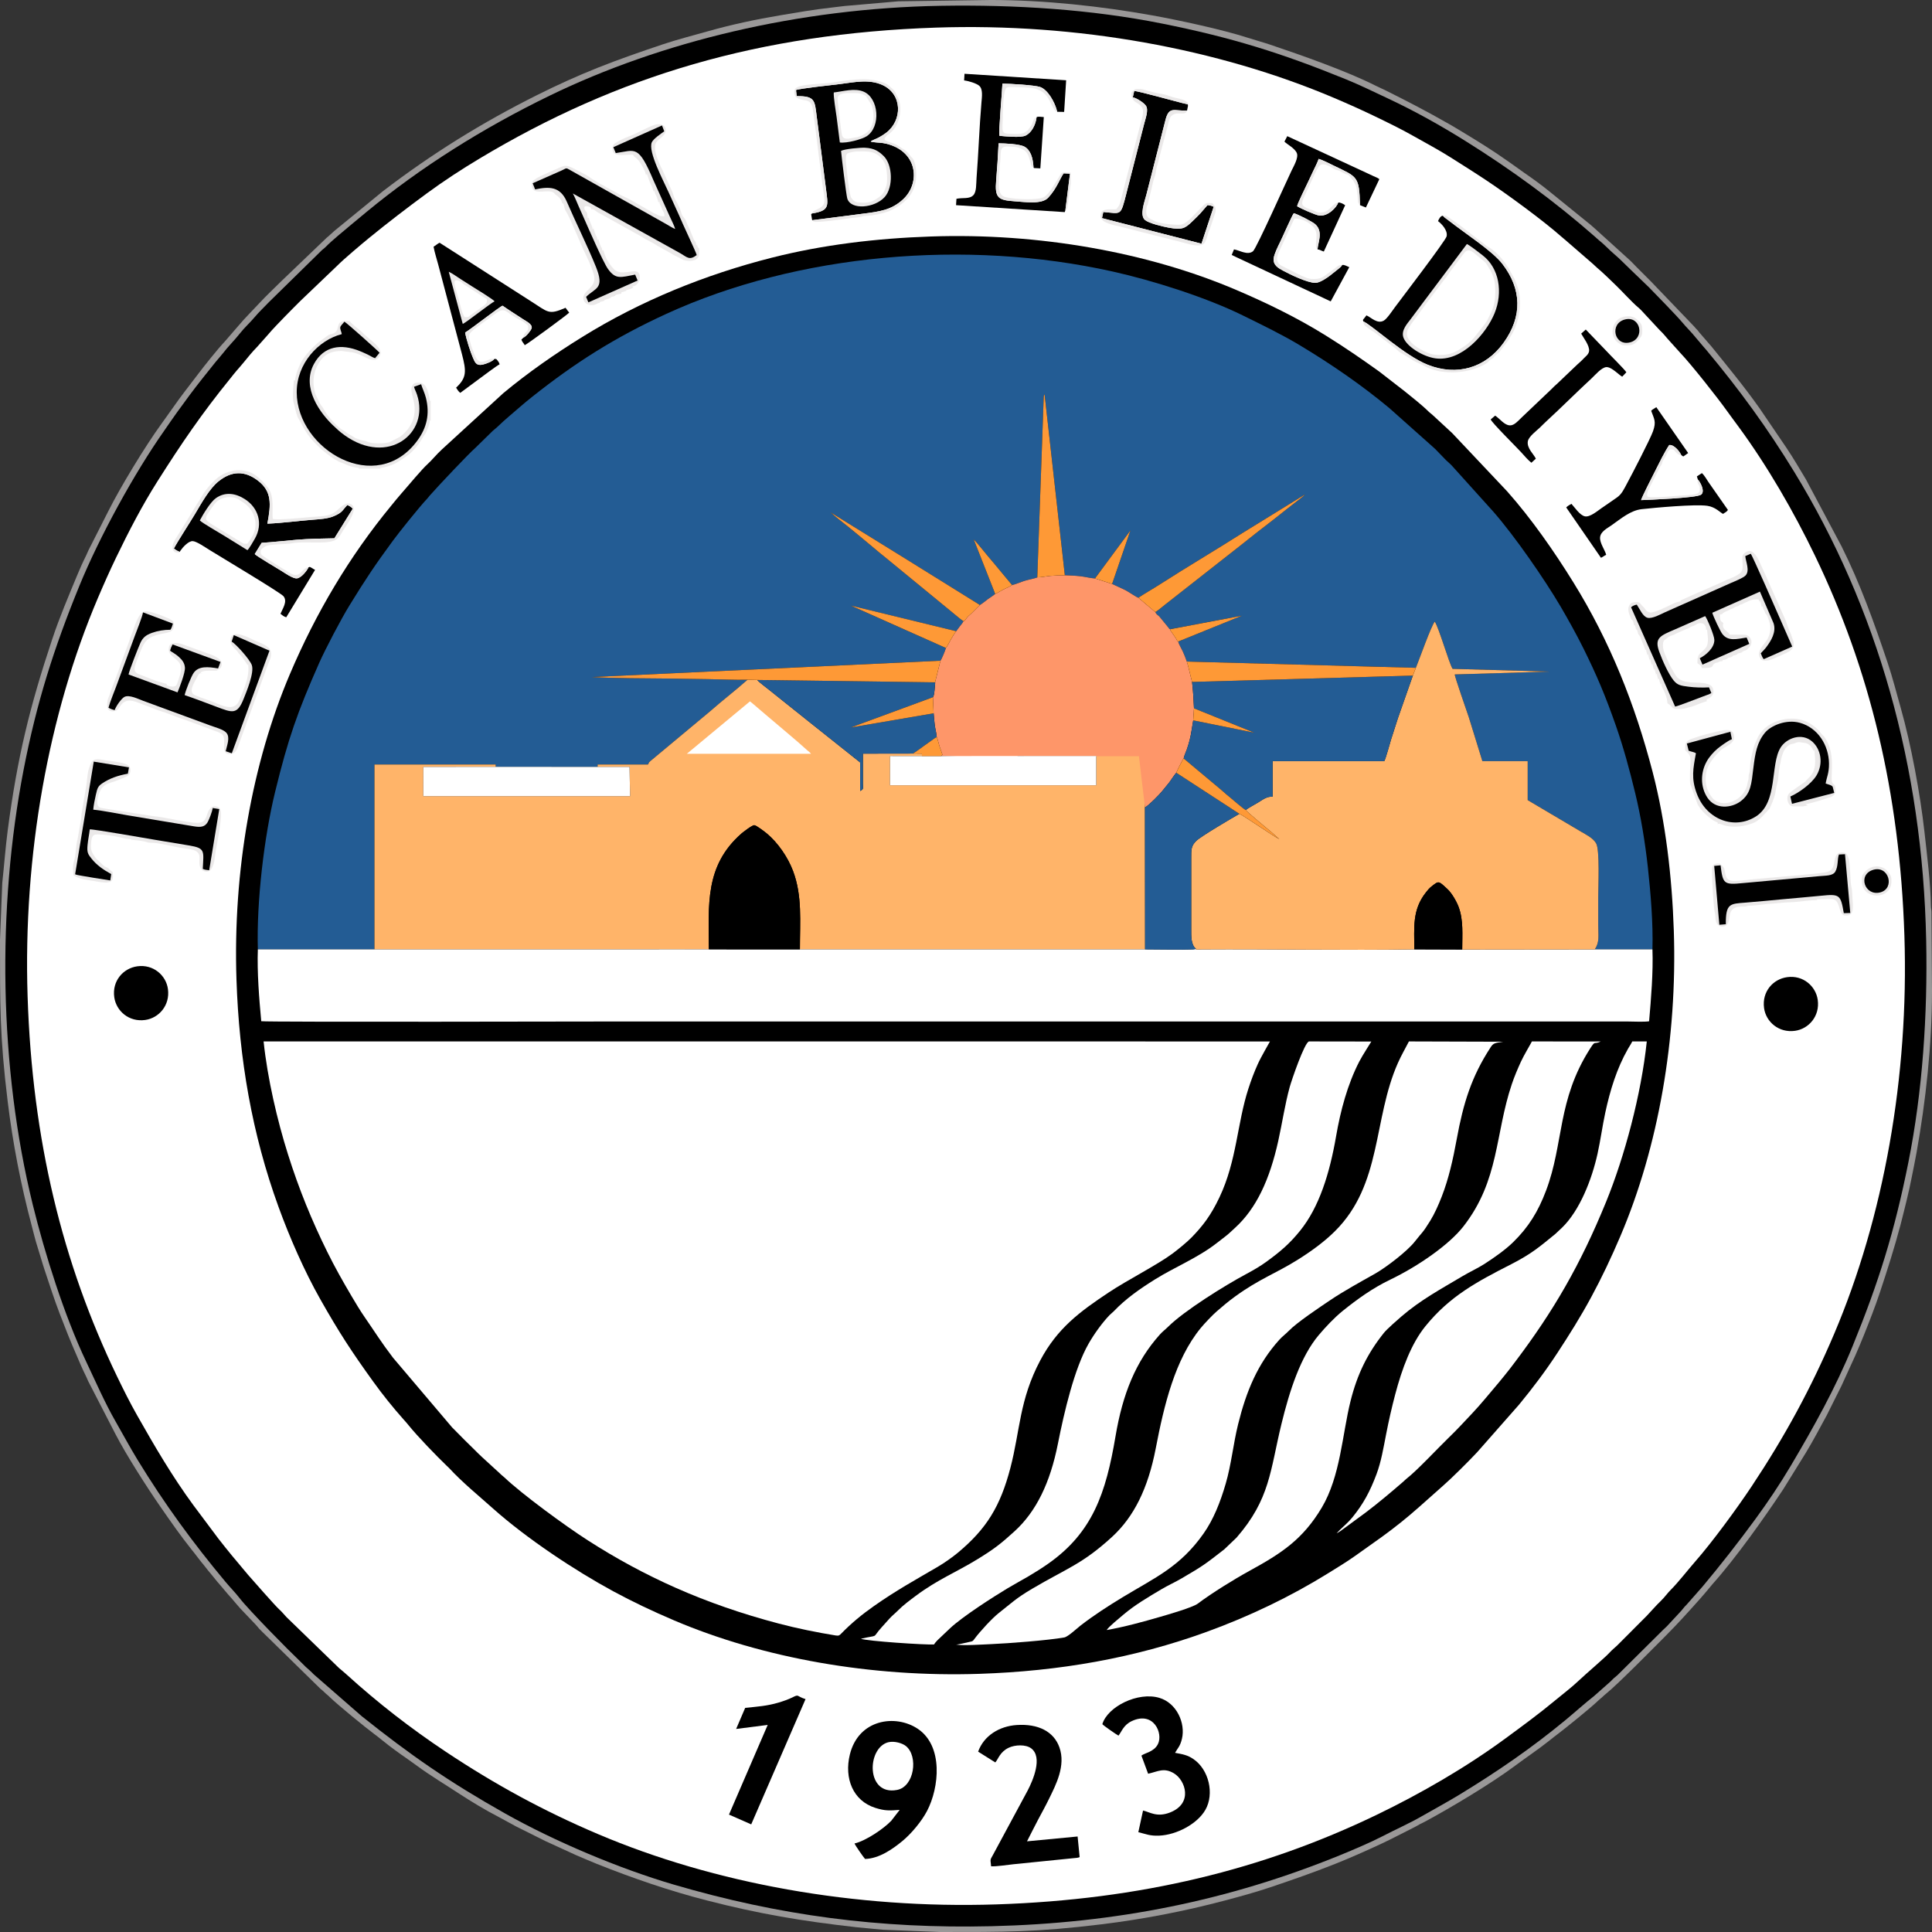
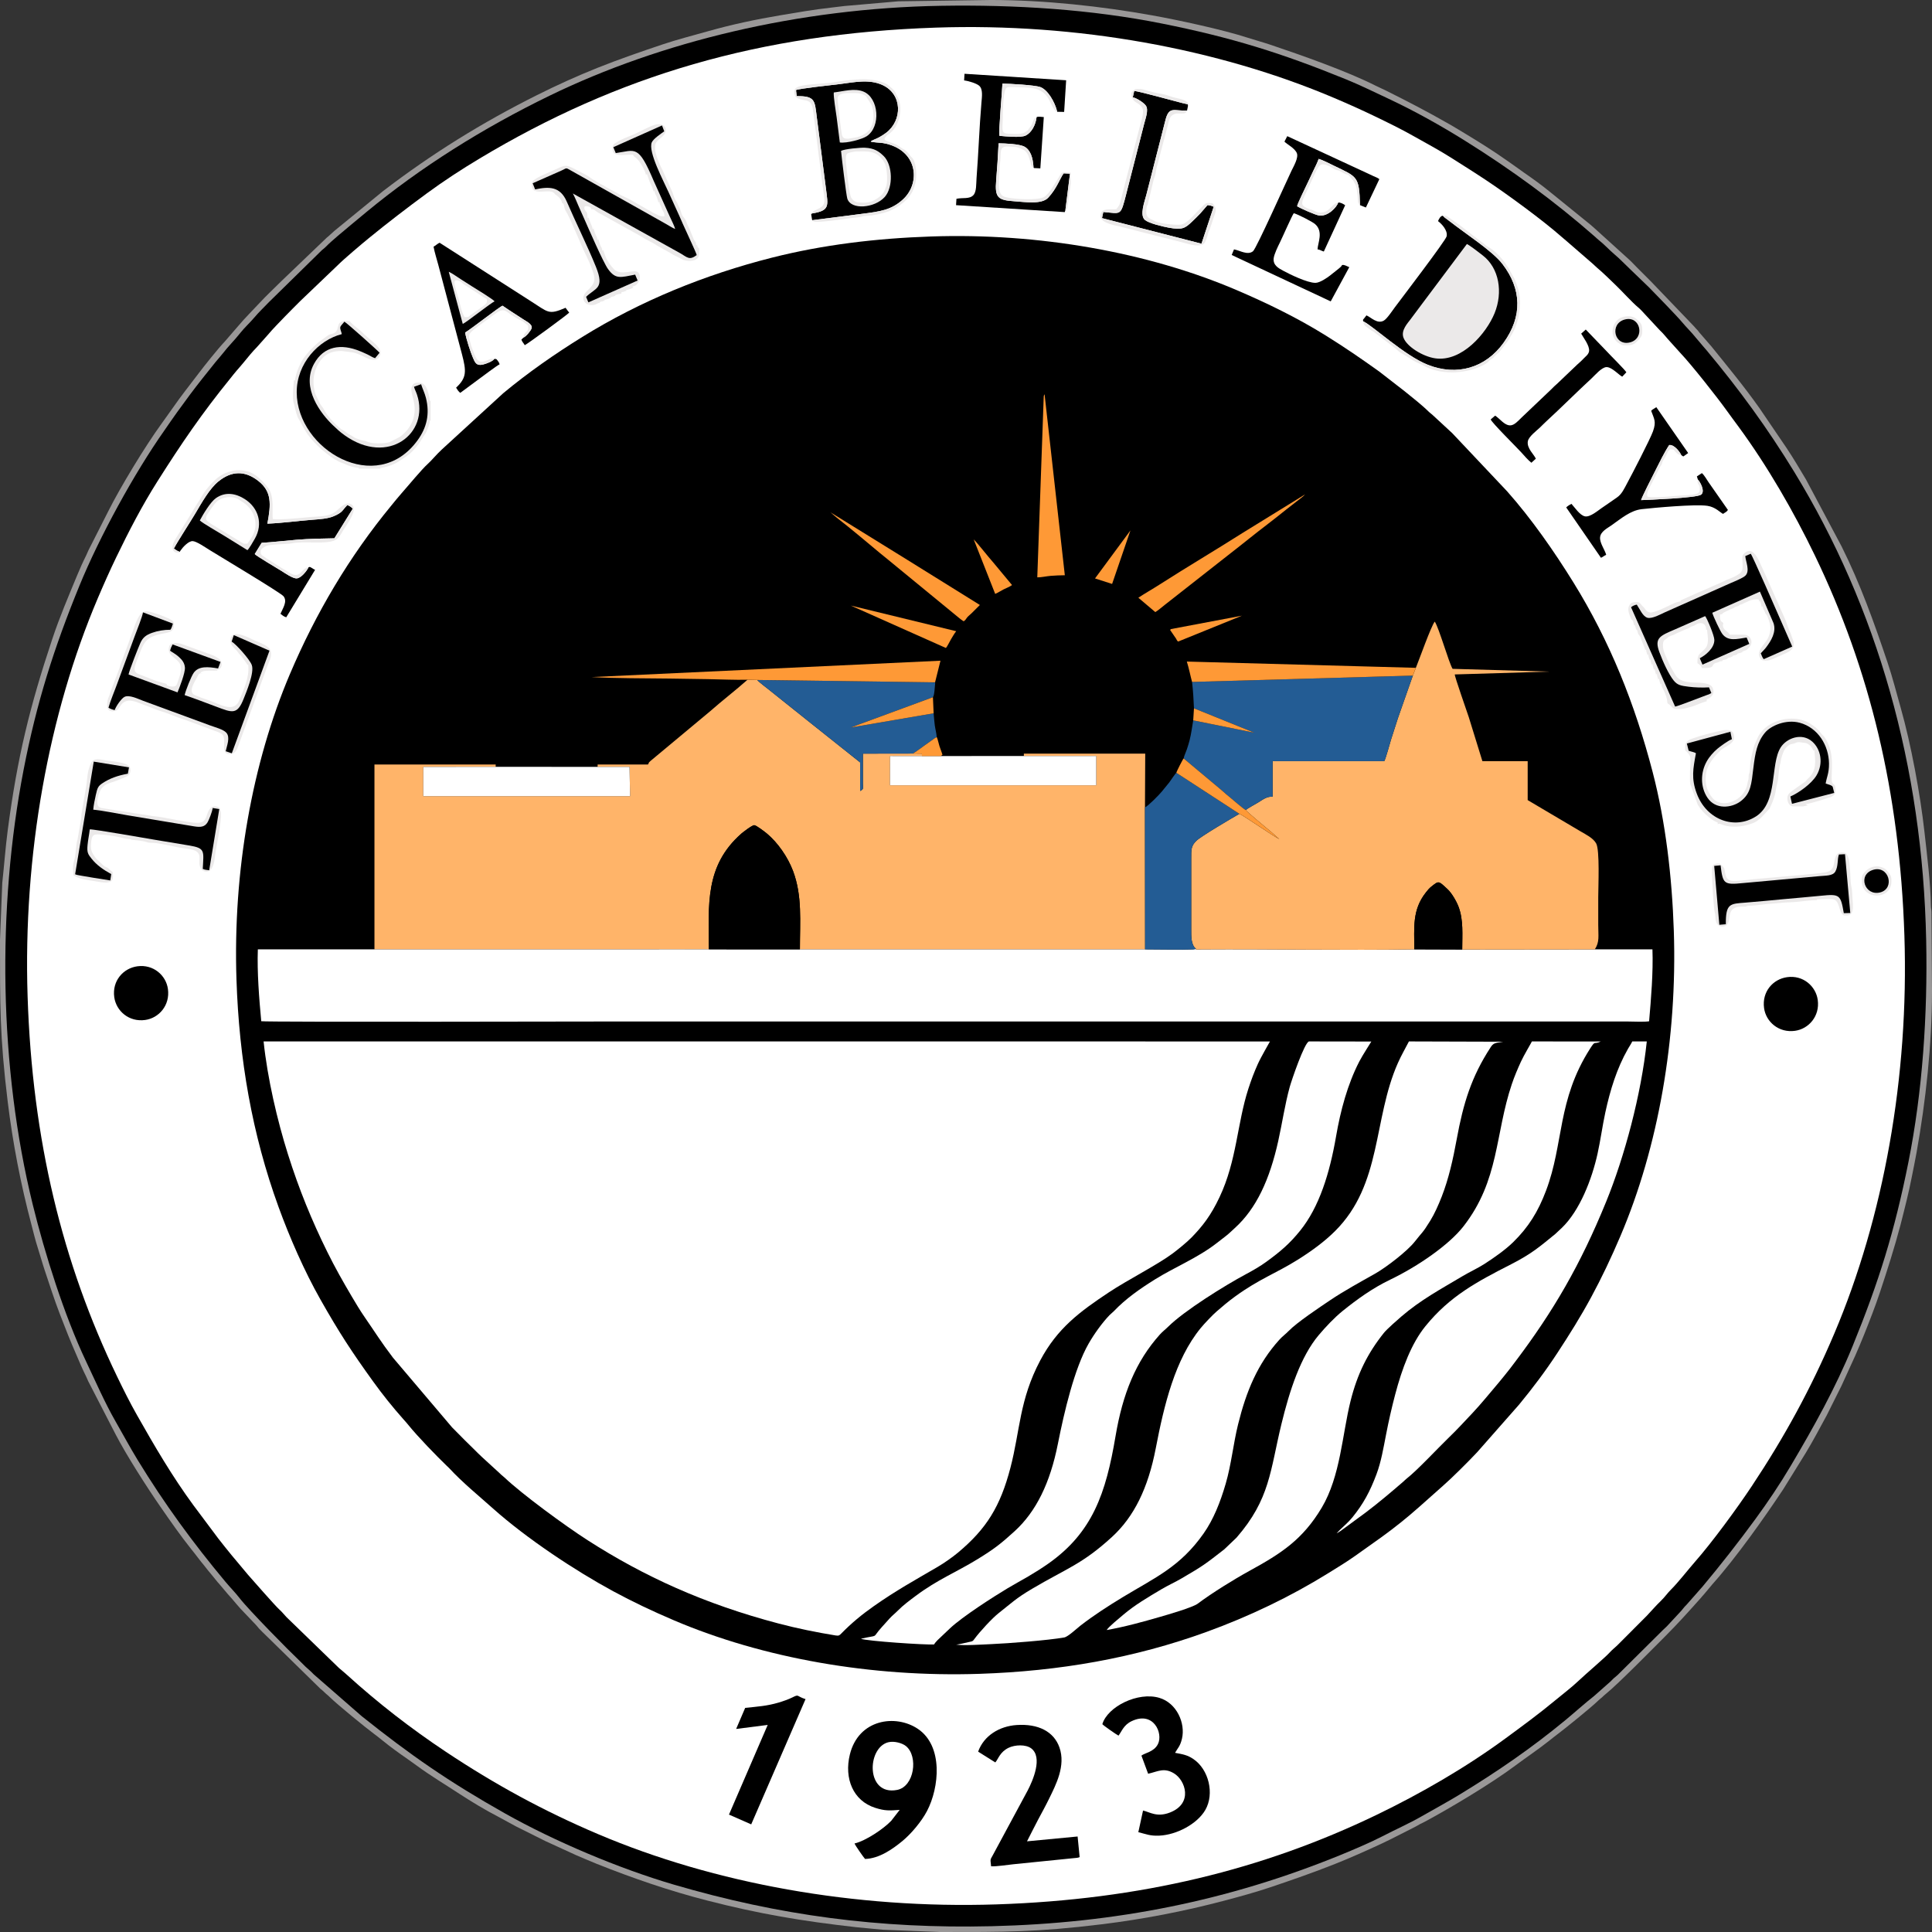
<svg xmlns="http://www.w3.org/2000/svg" xml:space="preserve" width="816px" height="816px" version="1.1" style="shape-rendering:geometricPrecision; text-rendering:geometricPrecision; image-rendering:optimizeQuality; fill-rule:evenodd; clip-rule:evenodd" viewBox="0 0 1900.42 1900.42">
  <rect x="0" y="0" width="1900.42" height="1900.42" fill="#333333" stroke="none" />
  <defs>
    <style type="text/css">
   
    .fil1 {fill:black}
    .fil3 {fill:#235C94}
    .fil0 {fill:#9A9898}
    .fil6 {fill:#EBE9E9}
    .fil5 {fill:#FE9669}
    .fil7 {fill:#FE9936}
    .fil4 {fill:#FFB469}
    .fil2 {fill:white}
   
  </style>
  </defs>
  <g id="Layer_x0020_1">
    <path class="fil0" d="M0 924.59c0,63.09 -0.29,94.79 7.57,158.98 5.04,41.12 12.82,81.31 23.4,121.27 2.01,7.6 3.77,15.17 6.2,22.63 2.47,7.6 4.28,14.5 6.81,22.02 2.48,7.4 4.82,14.48 7.2,21.62 4.83,14.48 10.18,28.06 15.7,41.95 2.78,7 5.6,13.43 8.54,20.29 2.99,6.98 5.75,13.6 9.11,20.25 0.92,1.82 1.27,2.96 2.13,4.81l27.05 52.49c10.6,20.52 30.94,52.25 44.09,71.22 9.82,14.17 19.81,28.57 30.57,42.03 2.18,2.72 4.21,5.22 6.33,8.08 2.13,2.88 4.13,5.24 6.39,8.03 2.25,2.78 4.08,5.33 6.43,7.97l6.47 7.95c0.6,0.74 0.88,0.93 1.51,1.69l8.31 9.84c5.86,6.31 10.94,13.2 17.08,19.22l10.41 10.94c1.59,1.57 2.05,2.49 3.46,4.02 2.35,2.53 4.75,4.72 7.22,7.19l51.25 50.18c1.46,1.48 1.93,1.98 3.64,3.3 1.65,1.27 2.37,2.38 3.88,3.59 1.71,1.36 2.1,1.74 3.68,3.27 8.3,8.06 34.99,29.78 43.45,36.08 2.8,2.08 5.35,4.07 8.1,6.31 8.06,6.59 16.55,12.71 25.14,18.64 2.95,2.03 5.59,3.92 8.41,6.01 13.91,10.28 28.89,19.17 43.37,28.69 9.7,6.37 25.66,16.01 36.27,21.39l18.67 10.15c6.62,3.3 12.61,6.29 19.23,9.6 3.41,1.71 6.19,3.1 9.61,4.8l30.02 13.76c6.94,2.9 13.22,5.73 20.28,8.54 35.26,14.06 71.33,26.49 108.18,35.95 51.65,13.28 93.45,20.34 147.12,26.37 8.34,0.94 17.85,1.57 26.34,2.5l55.97 2.21c63.09,0 94.8,0.3 158.98,-7.57 41.12,-5.04 81.31,-12.81 121.27,-23.4 15.01,-3.97 29.99,-8.07 44.65,-13 21.52,-7.24 42.69,-14.61 63.57,-22.91 15.35,-6.1 30.46,-12.87 45.35,-19.77 11.46,-5.31 22.51,-11.3 33.81,-16.91 1.74,-0.86 2.71,-1.56 4.45,-2.5 1.83,-0.98 3.15,-1.49 4.98,-2.48 25.68,-13.83 65.74,-37.81 88.94,-55.19 11.1,-8.31 22.75,-15.99 33.56,-24.64 2.73,-2.18 5.23,-4.2 8.09,-6.32 6.37,-4.73 33.32,-26.45 39.75,-32.85 1.5,-1.49 2.3,-1.86 3.74,-3.2 1.65,-1.53 2.14,-2.09 3.94,-3.53 11.88,-9.48 49.47,-47.76 58.78,-57.07 12.04,-12.04 23.41,-24.71 34.69,-37.37 1.31,-1.47 1.75,-2.21 3.22,-3.72l8.27 -9.88c23.19,-26.01 50.62,-64.8 69.53,-93.28l22.05 -35.61c3.67,-6.13 7.16,-12.14 10.51,-18.32l10.15 -18.68c3.17,-6.41 6.4,-12.82 9.6,-19.22 1.6,-3.2 3.2,-6.41 4.81,-9.61l13.72 -30.04c2.95,-6.86 5.76,-13.29 8.54,-20.29 5.5,-13.82 10.93,-27.59 15.7,-41.95 7.25,-21.83 14.31,-43.94 20.22,-66.27 2.03,-7.67 3.89,-15.61 5.87,-23.48 1.9,-7.54 3.71,-16.06 5.21,-23.62 1.63,-8.2 3.21,-15.77 4.71,-24.12 8.99,-50 15.17,-106.28 15.17,-158.86l-0.51 -77.42c-0.04,-2.97 -0.54,-3.4 -0.58,-6.36 -0.26,-22.14 -3.92,-51.01 -6.38,-73.16 -4.03,-36.25 -13.15,-85.82 -23.26,-121.4 -4.3,-15.12 -8,-29.88 -12.97,-44.69 -13.08,-38.99 -26.92,-77.65 -45.27,-114.34l-35.04 -65.85c-6.24,-10.41 -12.41,-20.97 -19.16,-31.03l-26.58 -39.08c-14.86,-21.06 -31.26,-40.89 -47.44,-60.92 -0.67,-0.84 -1.08,-1.16 -1.75,-1.99l-9.91 -11.44c-0.83,-0.99 -0.75,-1.11 -1.63,-2.11 -1.43,-1.62 -2.11,-2.04 -3.56,-3.91l-42.61 -44.4c-4.94,-4.94 -9.48,-9.48 -14.42,-14.42 -2.4,-2.4 -4.72,-5.01 -7.21,-7.2l-33.89 -30.7c-1.49,-1.49 -2.46,-1.99 -4,-3.47l-39.81 -32.26c-8.06,-6.59 -16.54,-12.71 -25.14,-18.64 -2.94,-2.03 -5.59,-3.92 -8.4,-6 -2.82,-2.09 -5.67,-3.97 -8.47,-5.96 -14.05,-9.98 -29.09,-19.27 -43.87,-28.19 -3.24,-1.96 -6.04,-3.64 -9.34,-5.61 -1.66,-0.99 -2.82,-1.62 -4.41,-2.52 -21.08,-12.06 -39.56,-21.62 -61.42,-32.54 -3.29,-1.65 -6.85,-3.14 -10.14,-4.8 -28.28,-14.33 -73.56,-30.22 -103.76,-40.38 -7.52,-2.52 -14.42,-4.33 -22.02,-6.8 -24.4,-7.95 -68.04,-17.36 -93.85,-22 -50,-8.99 -106.28,-15.17 -158.85,-15.17l-91.06 1.29 -53.03 4.63c-4.16,0.48 -8.65,1.09 -12.86,1.55 -17.1,1.9 -33.71,4.79 -50.11,7.55 -23.81,3.99 -48.25,9.17 -71.29,15.72 -15.11,4.29 -29.88,7.99 -44.69,12.96 -21.24,7.13 -42.98,14.66 -63.6,22.87 -20.46,8.15 -40.37,17.21 -60,27.03 -53.9,26.95 -103.18,57.52 -151.25,94.3l-47.88 39.14c-2.59,2.19 -5.15,4.88 -7.63,6.78l-44.44 42.57c-7.2,7.2 -14.72,14.14 -21.63,21.61 -6.88,7.44 -14.28,14.68 -20.79,22.45l-13.37 15.46c-6.87,7.22 -20.53,24.4 -25.99,31.66l-12.5 16.33c-2.14,2.85 -3.97,5.3 -6.18,8.23l-18.23 25.55c-15.05,20.67 -40.03,61.76 -51.64,85.01l-19.59 38.6c-0.85,1.72 -1.36,3.31 -2.3,5.18 -3.23,6.44 -6.21,13.12 -8.98,19.84 -8.5,20.6 -17.07,40.56 -24.28,62.21 -22.29,66.91 -34.39,116.49 -43.81,187.86 -2.28,17.25 -3.51,34.74 -5.42,52.23l-2.22 55.98z" />
    <path class="fil1" d="M925.32 5.71c-140.08,2.34 -275.82,35.52 -384.51,88.32 -65.98,32.04 -127.4,70.76 -180.23,114.41 -5.33,4.41 -10.62,8.78 -16.04,13.31 -5.15,4.3 -19.23,15.92 -23.67,20.65 -1.49,1.58 -2.39,2.12 -4.02,3.47l-52.27 51.28c-4.74,5.03 -9.72,9.59 -14.3,15.06 -4.4,5.26 -9.77,10 -13.97,15.37 -5.34,6.84 -11.86,13.14 -17.23,20.17 -2.17,2.84 -4.49,5.19 -6.82,8.1 -8.63,10.79 -17.26,21.42 -25.81,32.91 -4.24,5.71 -8.23,11.26 -12.4,16.96 -4.2,5.74 -8.13,11.71 -12.29,17.61 -29.99,42.57 -64.12,105.14 -83.63,152.85 -25.05,61.25 -42.1,114.75 -54.91,181.06 -26.38,136.42 -24.06,293.08 9,427.65 11.89,48.38 30.95,108.89 52.41,154.19 9.42,19.86 18.45,40.69 29.22,59.42 7.43,12.94 14.01,25.26 21.59,37.66 26.46,43.31 54.35,81.47 86.3,119.73 4.52,5.42 9.56,10.48 13.87,16.03 9.42,12.14 49.6,52.83 57.93,60.59l7.23 7.17c2.85,2.6 4.83,4.08 7.74,7.2l47.34 41.28c47.56,38.01 85.65,64.47 140.54,95.41 48.96,27.6 112.65,54.46 166.3,70.2 103.44,30.35 202.32,43.56 312.61,40.95 121.91,-2.9 232.81,-24.97 343.32,-70.05 11.92,-4.86 29.81,-12.48 40.98,-18.29 13.25,-6.89 26.45,-12.66 38.9,-19.81 12.96,-7.43 25.24,-14.02 37.65,-21.59 37.34,-22.76 70.79,-45.82 103.7,-73 8.68,-7.17 19.5,-16.91 28.13,-23.64l15.59 -13.79c1.5,-1.23 2.29,-2.42 3.76,-3.68 1.45,-1.25 2.72,-2.15 4.06,-3.45l44.46 -44.15c1.29,-1.37 2.55,-2.22 3.83,-3.62l14.13 -15.22c1.3,-1.38 2.09,-2.75 3.4,-4.11 1.66,-1.71 2.18,-2.17 3.59,-3.88l13.74 -15.59c17.88,-21.34 35.21,-43.48 51.84,-66.16 12.53,-17.1 24.52,-34.91 35.36,-53.24 22.32,-37.7 43.86,-76.26 60.55,-117.21 25.86,-63.4 41.27,-112.66 54.94,-181.07 13.85,-69.32 18.98,-145.2 17.48,-218.06 -3.52,-171.5 -48.25,-327.5 -129.73,-460.83 -26.48,-43.31 -54.35,-81.47 -86.31,-119.73 -2.28,-2.73 -4.7,-5.3 -6.88,-8.08 -1.18,-1.52 -2.27,-2.5 -3.45,-4.02 -4.18,-5.35 -9.48,-10.37 -13.79,-15.59 -4.89,-5.93 -27.95,-29.55 -32.51,-34.21l-18.77 -18.07c-5.05,-4.73 -9.6,-9.7 -15.07,-14.29 -5.26,-4.41 -10,-9.79 -15.37,-13.97 -1.71,-1.34 -2.29,-2.04 -3.96,-3.51 -39.65,-34.85 -82.49,-66.08 -127.41,-94.13 -24.51,-15.31 -50.02,-29.59 -76.54,-41.99 -13.46,-6.28 -26.54,-12.79 -40.68,-18.56 -63.45,-25.87 -112.58,-41.22 -181.07,-54.93 -69.86,-13.99 -144.5,-18.71 -217.85,-17.49z" />
    <path class="fil2" d="M920.7 27.16c-173.46,5.86 -312.74,47.08 -448.82,128.69 -17.95,10.76 -35.39,22.13 -52.09,34.4 -19.37,14.23 -38.47,28.88 -56.93,43.96 -6.63,5.42 -25.23,21.09 -30.82,26.83l-36.84 35.23c-4.88,4.99 -9.84,9.74 -14.61,14.74 -5.54,5.8 -12.06,12.28 -17.26,18.51l-10.31 11.59c-4.81,4.88 -9.09,10.2 -13.38,15.45 -2.25,2.76 -4.47,5.29 -6.64,7.76 -2.42,2.75 -4.22,5.19 -6.46,7.95 -27.98,34.48 -47.62,63.25 -71.7,101.26 -15,23.66 -28.24,49.21 -40.56,74.77 -6.34,13.16 -12.15,26.22 -18.06,40.1 -48.55,114.13 -73.58,252.67 -69.07,391.68 4.58,141.37 34.23,262.37 88,373.85 6.28,13.02 12.68,25.82 19.6,38.05 17.33,30.61 34.81,60.51 55.49,88.65l24.67 32.99c4.45,5.61 8.46,10.79 12.81,16.02l16.3 19.48c5.33,6.01 26.83,30.63 30.89,34.22 2.49,2.21 4.62,4.97 6.98,7.44l51.49 49.91c2.54,2.18 5.38,4.5 7.78,6.67 30.4,27.6 62.61,52.63 97.25,75.69 48.35,32.19 96.2,58.3 150,81.15 114.28,48.53 252.5,73.62 391.68,69.07 141.6,-4.63 262.13,-34.19 373.84,-88 43.59,-21 88.13,-46.77 126.7,-75.1 16.51,-12.12 33.41,-24.5 49,-37.48 7.77,-6.46 16.26,-12.81 23.52,-19.73 6.31,-6.03 26.23,-22.99 30.19,-27.45 2.24,-2.53 4.95,-4.6 7.44,-6.98l29.06 -29.12c4.69,-4.91 8.96,-9.99 14,-14.82 3.67,-3.52 6.44,-7.67 10.1,-11.26 6.37,-6.25 17.27,-20.15 23.49,-27.23 16.67,-18.97 41,-52.09 55.62,-74.1 32.34,-48.67 58.16,-95.87 81.15,-149.99 48.54,-114.24 73.61,-252.57 69.07,-391.68 -4.62,-141.46 -34.2,-262.25 -88.01,-373.83 -20.93,-43.41 -46.84,-88.26 -75.09,-126.7 -4.06,-5.53 -8.15,-10.99 -12.19,-16.64 -8.5,-11.9 -34.22,-44.55 -45.02,-55.88l-10.11 -11.22c-3.65,-3.86 -6.25,-7.61 -10.43,-11.46l-13.89 -14.95c-2.35,-2.46 -4.6,-5.21 -7.14,-7.27 -5.59,-4.57 -16.1,-16.18 -21.98,-21.79 -5.85,-5.59 -12.22,-12 -18.51,-17.26 -1.47,-1.23 -2.41,-2.35 -3.87,-3.59l-26.89 -23.31c-1.8,-1.6 -2.61,-2.16 -4.04,-3.43 -18.3,-16.17 -52.79,-41.46 -74.1,-55.63 -11.64,-7.74 -23.14,-14.94 -35.11,-22.53 -11.71,-7.42 -24.12,-14 -36.59,-21.06 -12.12,-6.88 -25.33,-13.29 -38.18,-19.49 -13.17,-6.35 -26.2,-12.17 -40.1,-18.07 -113.97,-48.35 -252.5,-73.74 -391.32,-69.06z" />
    <path class="fil1" d="M915.76 232.62c-54,1.85 -106.18,8.12 -156.29,20.79 -65.95,16.68 -129.54,42.6 -186.71,78.04 -27.19,16.86 -53.16,34.91 -77.67,55.27l-60.45 55.4c-5.21,4.79 -10.04,10.78 -13.7,14.06 -6.27,5.61 -19.48,21.76 -25.95,29.03 -3.73,4.2 -6.67,7.96 -10.19,12.23 -41.08,49.84 -74.05,105.44 -99.64,165.66 -37.16,87.48 -56.09,194.03 -52.55,300.45 2.59,78.17 15.33,152.04 41.35,223.58 11.04,30.37 25.46,63.26 41.24,91.13 18.27,32.26 30.48,51.04 52.03,80.91 9.13,12.66 19.08,25.07 29.45,36.74 1.97,2.21 3.47,3.86 5.19,6.01 8.8,10.94 27.47,30.22 37.53,39.89 1,0.97 1.79,1.61 2.72,2.62 12.37,13.47 29.28,27.34 43.09,39.65 32.88,29.29 80.2,60.69 117.96,81.15 18.99,10.29 38.87,19.71 59.93,28.68 87.44,37.21 194.07,56.1 300.45,52.56 78.15,-2.6 152.06,-15.33 223.58,-41.36 41.66,-15.16 81.69,-34.28 119.19,-57.5 9.14,-5.66 18.42,-11.28 26.96,-17.35 8.75,-6.2 17.41,-12.3 25.89,-18.42 12.65,-9.14 25.07,-19.08 36.74,-29.46l23.46 -20.85c8.74,-7.59 25.5,-24.34 33.66,-33.06l41.24 -46.84c13.48,-16.38 25.94,-32.9 37.72,-50.89 11.49,-17.54 22.66,-35.27 33.24,-54.85 10.34,-19.14 19.64,-38.74 28.67,-59.93 37.24,-87.32 56.1,-194.18 52.56,-300.44 -1.75,-52.83 -8.08,-107.19 -20.81,-156.05 -17.42,-66.9 -41.98,-128.52 -78.04,-186.71 -18.88,-30.48 -41.32,-62.69 -65.23,-89.6l-53.91 -57.12 -19.68 -18.2c-1.18,-1.06 -2.06,-1.53 -3.22,-2.68 -7.49,-7.39 -15.89,-13.73 -23.94,-20.35l-24.96 -19.36c-17.75,-12.7 -33.67,-23.64 -52.63,-35.45 -27.87,-17.36 -57.6,-31.83 -88.08,-44.84 -86.91,-37.08 -194.36,-56.19 -300.2,-52.54z" />
-     <path class="fil3" d="M253.63 933.86l114.71 -0.01 0 -181.86 119.26 0 0 2.28 100.25 0.08 0 -2.35 49.54 -0.01c1.5,-2.19 -0.14,-1.12 2.34,-3.37l58.82 -49.01c11.47,-10.16 24.72,-20.29 36.79,-31 -12.35,0.33 -26.13,-0.38 -38.7,-0.57 -12.71,-0.19 -25.44,-0.39 -38.16,-0.57 -25.23,-0.35 -51.4,-0.1 -76.51,-1.48l343.13 -16.09c0.98,-1.01 4.87,-10.29 5.35,-12.51l-93.57 -41.72 103.69 25.22c1.33,-1.75 2.33,-3.17 3.68,-4.94 1.34,-1.75 2.43,-2.8 3.48,-4.88 -2.92,-1.91 -5.61,-4.33 -8.41,-6.57l-57.16 -46.92c-5.29,-4.47 -10.98,-8.9 -16.45,-13.45 -10.66,-8.87 -30.62,-25.7 -41.07,-33.66 -2.8,-2.13 -5.01,-4.27 -7.66,-6.47l73.7 45.59c12.38,7.78 24.71,15.28 36.87,22.92l36.31 22.59c2.51,-1.37 5.24,-3.85 7.78,-5.69 1.93,-1.4 5.82,-3.8 7.28,-5.23l-21.12 -53.57c3.22,2.97 14.9,17.88 19.06,22.47l18.64 22.42c3.15,-0.59 8.87,-3.1 12.45,-4.21 3.04,-0.95 10.73,-2.45 12.38,-3.37l5.65 -158.45c0.13,-3.75 0.27,-7.47 0.4,-11.22 0.07,-1.97 0.16,-3.94 0.19,-5.91 0.08,-4.65 0.53,-3.04 0.92,-4.6l19.93 178.11c5.33,0.22 10.23,0.38 15.46,0.98 4.62,0.53 10.08,1.98 14.24,2.15l34.85 -47.23 -18.04 52.64c4.43,2.22 9.29,4.14 13.71,6.47 2.7,1.43 10.78,6.93 12.1,7.1 6.41,-4.29 13.87,-8.47 20.69,-12.85 26.53,-17.01 55.05,-33.88 81.96,-50.96l61.46 -37.91c-2.04,2.25 -6.21,5.28 -9.1,7.52 -3.1,2.4 -6.32,4.89 -9.31,7.24 -6.34,4.99 -12.06,9.71 -18.51,14.58 -12.53,9.48 -24.17,19.12 -36.79,28.87l-64.61 50.7c-2.81,2.17 -6.21,5.24 -9.11,6.94 1.08,2.42 1.99,2.4 3.91,4.25l9.15 11.17c1.63,1.83 -0.21,1.21 2.32,1.28l69.86 -13.18 -62.76 25.46c0.61,2.57 3.25,6.86 4.58,9.77 1.43,3.1 2.75,6.58 3.95,9.91l225.29 6.16c3.12,-7.57 15.33,-41.94 18.61,-45.46 4.3,6.59 13.71,40.07 17.52,46.45l95.47 2.73 -93.31 2.78c-0.31,1.79 12.07,36.71 13.78,42.05l13.38 43.26 44.55 0.01 0 38.3 51.89 30.68c5.9,3.47 12.41,6.62 15.41,11.81 3.78,6.53 2.1,42.57 2.1,52.9 0,9.07 0,18.14 0,27.22 0,11.47 1.44,16.66 -3.33,24.2l56.65 0.02c0.73,-25.91 -1.75,-55.36 -4.53,-80.88 -2.63,-24.13 -6.93,-50.24 -12.49,-73.06 -5.65,-23.24 -11.39,-44.5 -19.04,-66.36 -10.28,-29.33 -18.59,-49 -31.74,-75.59 -6.51,-13.17 -15.38,-29.12 -22.61,-41.43 -15.56,-26.48 -45.34,-69.69 -66.5,-93.66l-40.48 -44.92c-1.78,-1.93 -3.93,-3.61 -5.78,-5.43l-10.5 -10.85c-1.96,-1.83 -3.62,-3.27 -5.63,-5.05l-39.52 -35.2c-27.13,-22.61 -57.36,-43.37 -87.82,-61.66 -17.86,-10.73 -36.44,-19.69 -56.41,-29.53 -35.74,-17.6 -87.95,-34.22 -127.75,-43.11 -144.2,-32.18 -310.42,-17.54 -439.35,41.68 -50.33,23.11 -89.41,47.82 -131.92,81.63 -3.9,3.1 -7.83,6.29 -11.68,9.67 -8.43,7.42 -14.2,11.86 -22.66,20.03 -1.93,1.86 -3.92,3.08 -5.69,5.01l-16.18 15.85c-4.86,3.96 -36.99,37.87 -44.6,46.67 -0.97,1.13 -1.39,1.84 -2.43,2.94 -7.63,8.04 -27.64,33.11 -33.56,41.16 -17.83,24.24 -26.83,37.79 -42.88,63.88 -8.18,13.28 -23.76,43.02 -29.64,56.3 -21.54,48.6 -30.67,74.68 -43.51,127.34 -10.69,43.81 -18.26,107.47 -16.91,154.57z" />
    <path class="fil2" d="M1249.21 1024.43l-989.92 -0.02c3.82,36.49 13.46,77.72 23.89,110.78 11.07,35.11 23.56,65.47 38.77,96.28 7.55,15.32 15.5,29.3 23.83,43.44 4.15,7.02 8.3,14 12.93,20.7 10.32,14.94 16.02,24.34 27.88,39.92l58.06 68.47 12.48 12.6c3.01,2.95 5.61,5.52 8.61,8.47 2.77,2.72 5.5,5.58 8.38,8.17l17.55 16.08c1.64,1.73 2.64,2.22 4.53,4.01 17.09,16.23 59.18,47.19 81.86,61.75 55.24,35.47 114.58,62.66 188.13,82 17.71,4.66 37.1,8.63 55.7,11.64 3.16,0.51 3.81,0 5.6,-1.84 10.12,-10.35 20.18,-18.65 32.18,-27.08 21.44,-15.08 40.15,-25.42 62.47,-38.44 6.76,-3.94 14.78,-9.62 20.1,-14.05 28.27,-23.56 41.76,-45.64 51.65,-83.43 9.61,-36.73 8.74,-66.86 29.36,-105.7 16.82,-31.69 38.94,-47.99 67.53,-66.98 18.26,-12.14 47.58,-26.95 62.68,-38.2 5.05,-3.76 14.09,-11.09 18.52,-15.64 11.06,-11.38 19.11,-21.76 27.59,-39.68 17.04,-35.97 17.32,-72.6 28.38,-106.67 2.79,-8.61 5.67,-16.3 9.3,-24.34 3.39,-7.53 11.56,-21.3 11.96,-22.24z" />
    <path class="fil4" d="M587.85 754.35l31.39 0 0.54 28.78 -202.86 0 -0.54 0 0.06 -28.78 71.16 -0.08 0 -2.28 -119.26 0 0 181.86 328.92 -0.04c-0.08,-43.57 -4.26,-81.94 31.98,-113.83 1.45,-1.27 10.57,-8.39 12.72,-8.28 2.1,0.11 10.81,6.89 12.38,8.21 10.55,8.78 20.5,22.92 25.71,36.75 9.23,24.52 6.78,49.47 6.78,77.18l339.54 0.01 -0.12 -139.63 0.26 -52.9 -119.39 0 0 2.34 71.21 0.01 0 28.78 -202.86 0 0.06 -28.78 31.34 0.03 0 -2.35 -8.72 -0.12 -49.36 0.08 0 29.54c0.04,4.73 1,5.29 -2.68,7.19l-0.02 -28.07 -50.79 -40.42c-8.56,-6.86 -16.97,-13.51 -25.52,-20.39 -4.54,-3.64 -8.32,-6.72 -12.75,-10.2 -2.21,-1.74 -11.19,-8.57 -12.2,-10.11l-9.49 -0.24c-12.07,10.71 -25.32,20.84 -36.79,31l-58.82 49.01c-2.48,2.25 -0.84,1.18 -2.34,3.37l-49.54 0.01 0 2.35z" />
    <path class="fil2" d="M1126.37 933.85l-339.54 -0.01 -89.57 -0.03 -328.92 0.04 -114.71 0.01c-0.82,22.21 1.27,48.58 3.35,70.67 4.58,0.98 340.55,0.27 340.91,0.27l1003.06 0c5.77,0 15.96,0.59 21.2,-0.2 1.95,-22.28 4.12,-48.34 3.29,-70.74l-56.65 -0.02 -130.47 0.15 -47.12 -0.16c-68.42,1.1 -140.12,-0.44 -209.31,0.02 -3.99,0.03 -6.28,0.68 -5.53,-0.59 -0.58,0.3 0.1,0.17 -1.42,0.47 -0.61,0.12 -0.95,0.14 -1.56,0.16 -9.99,0.46 -36.61,-0.04 -47.01,-0.04z" />
    <path class="fil4" d="M1392.72 656.91l-2.97 7.66 -14.62 41.67c-2.29,6.93 -4.48,13.87 -6.76,21.02 -1.33,4.17 -5.15,18.77 -6.76,21.47l-109.79 0 0.01 34.97c-5.67,-0.55 -10.18,3.23 -14.12,5.58 -2.12,1.26 -11.2,6.32 -12.33,7.47 0.73,1.52 21.65,18.75 24.64,21.26l8.37 7.36c-5.48,-2.45 -35.09,-23.2 -39.28,-24.86 -6.73,3.89 -37.61,21.93 -42.36,26.58 -5.27,5.15 -5,8.69 -5,17.96l0 68.86c-0.01,7.1 -0.27,15.43 4.61,19.35 -0.75,1.27 1.54,0.62 5.53,0.59 69.19,-0.46 140.89,1.08 209.31,-0.02 -0.02,-21.32 -2.26,-38.75 11.4,-55.98 1.75,-2.2 3.15,-4.03 5.41,-5.8 7.45,-5.85 6.82,-5.8 15.93,2.66 4.06,3.77 8.76,11.81 10.86,17.45 4.84,13.09 3.52,27.09 3.52,41.83l130.47 -0.15c4.77,-7.54 3.33,-12.73 3.33,-24.2 0,-9.08 0,-18.15 0,-27.22 0,-10.33 1.68,-46.37 -2.1,-52.9 -3,-5.19 -9.51,-8.34 -15.41,-11.81l-51.89 -30.68 0 -38.3 -44.55 -0.01 -13.38 -43.26c-1.71,-5.34 -14.09,-40.26 -13.78,-42.05l93.31 -2.78 -95.47 -2.73c-3.81,-6.38 -13.22,-39.86 -17.52,-46.45 -3.28,3.52 -15.49,37.89 -18.61,45.46z" />
    <path class="fil2" d="M940.34 1617.68c6.85,1.25 26.49,-0.08 34.42,-0.42 16.79,-0.71 56.11,-3.7 72.12,-6.58 3.63,-0.65 12.52,-8.99 15.78,-11.53 12.77,-9.92 27.07,-19.23 42.13,-28.33 32,-19.33 56.15,-29.73 79.11,-62.36 9.65,-13.72 16.38,-30.45 21.82,-49.19 5.51,-18.96 7.37,-38.99 12.15,-58.31 7.99,-32.24 19.07,-59.38 40.64,-83.2 2.99,-3.31 6.19,-5.53 9.08,-8.54 8.1,-8.42 31.11,-23.71 40.77,-30.22 13.43,-9.06 29.5,-17.83 44.29,-26.18 10.31,-5.83 31.49,-21.81 39.22,-31.77 7.16,-9.23 7.21,-7.61 14.99,-20.24 4.23,-6.88 8.12,-15.58 11.35,-23.89 6.83,-17.54 11.09,-36.61 14.7,-56.36 6.48,-35.45 14.47,-61.43 33.37,-90.41 2.63,-4.04 3.96,-4.23 12.28,-5.46l-92.66 -0.28c-3.66,7.13 -7.36,13.35 -10.87,21.25 -24.58,55.41 -15.37,119.23 -61.95,165.46 -10.17,10.09 -22.48,19.2 -36.55,28.03 -21.03,13.19 -38.08,19 -61.57,36.12 -8.5,6.19 -10.71,8.44 -18.01,14.57 -3.86,3.24 -12.35,12.21 -15.95,16.61 -25.25,30.91 -35.94,75.58 -44.12,118.14 -7.57,39.41 -21.48,67.46 -43.06,87.22 -29.35,26.86 -44.02,30.61 -78.66,51.04 -15.94,9.41 -20.39,14.14 -32.76,23.84 -6.32,4.95 -18.56,18.21 -23.79,25.32 -1.68,2.28 -1.66,2.4 -4.93,3.05 -3,0.59 -11.22,2.73 -13.34,2.62z" />
-     <path class="fil5" d="M1020.33 567.92c-1.65,0.92 -9.34,2.42 -12.38,3.37 -3.58,1.11 -9.3,3.62 -12.45,4.21 -1.74,1.42 -6.14,3.17 -8.38,4.29 -2.74,1.37 -5.46,3.29 -8.2,4.39 -1.46,1.43 -5.35,3.83 -7.28,5.23 -2.54,1.84 -5.27,4.32 -7.78,5.69l-8.24 8.2c-1.33,1.33 -2.9,2.45 -4.13,3.86 -1.24,1.4 -1.97,3.44 -3.76,3.91 -1.05,2.08 -2.14,3.13 -3.48,4.88 -1.35,1.77 -2.35,3.19 -3.68,4.94 -1.75,2.17 -3.7,5.55 -5.2,8.07 -1.2,2.02 -3.6,7.07 -4.92,8.43 -0.48,2.22 -4.37,11.5 -5.35,12.51 -0.04,0.44 -5.17,20.86 -5.32,21.3l-12.62 -0.18 12.77 0.38c-0.35,2.92 -0.72,12.86 -2.25,14.41l0.69 15.83c0.42,4.03 0.57,7.79 1.13,11.82 0.54,3.84 1.7,7.99 1.92,11.57 0.97,1.77 1.91,6.57 2.68,8.92 0.92,2.79 2.26,5.99 2.96,8.6 -2.25,0.93 -0.1,-0.11 -1.11,1.13l74.98 2.53 0 -2.34 119.39 0 5.93 50.35c3.26,-1.51 14.25,-12.67 16.76,-15.83l7.19 -8.82c1.04,-1.43 6.09,-9 6.92,-9.39 0.03,-0.91 6.08,-12.98 7.18,-14.14 0.45,-2.67 2.22,-6.12 3.14,-8.87 0.96,-2.89 1.94,-5.97 2.72,-9.03 1.73,-6.78 2.29,-12.51 3.55,-19.54l0.75 -11.86c-0.44,-9.48 -0.81,-16.58 -1.88,-25.95 -1.92,-7.15 -2.98,-13.08 -5.15,-20.04 -1.2,-3.33 -2.52,-6.81 -3.95,-9.91 -1.33,-2.91 -3.97,-7.2 -4.58,-9.77 -1.41,-1.12 -1.07,-1.19 -2.03,-2.83l-5.91 -8.62 0.84 -0.83c-2.53,-0.07 -0.69,0.55 -2.32,-1.28l-9.15 -11.17c-1.92,-1.85 -2.83,-1.83 -3.91,-4.25l-16.68 -14.13c-1.32,-0.17 -9.4,-5.67 -12.1,-7.1 -4.42,-2.33 -9.28,-4.25 -13.71,-6.47 -1.4,-0.44 -16.79,-5.4 -16.81,-5.41 -4.16,-0.17 -9.62,-1.62 -14.24,-2.15 -5.23,-0.6 -10.13,-0.76 -15.46,-0.98 -4.73,0.07 -9.22,0.18 -13.93,0.59 -4.12,0.35 -9.39,1.55 -13.16,1.48z" />
    <path class="fil2" d="M846.87 1611.96c5.23,2.28 63.45,6.19 71.96,5.6 1.58,-2.83 4.97,-5.7 7.41,-8.03l8.21 -7.8c12.43,-11.69 43.03,-31.23 56.67,-39.42 6.74,-4.05 13.53,-7.64 20.36,-11.67 7.27,-4.28 13.3,-8.11 19.54,-12.48 43.71,-30.66 56.84,-69.39 66.26,-125.33 7.01,-41.56 19.75,-73.49 43.59,-100.08 2.78,-3.11 5.43,-4.97 8.25,-7.77 15.75,-15.64 55.58,-40.47 76.48,-51.63 6.77,-3.61 14.15,-7.9 19.92,-12.1 14.15,-10.31 23.11,-17.97 33.37,-30.69 18.78,-23.26 29.04,-56.34 35.34,-92.77 4.4,-25.47 11.23,-50.99 22.72,-73.4 3.27,-6.38 11.56,-19.02 11.96,-19.89l-61.32 -0.09c-4.42,0.98 -17.18,38.34 -19.02,45.06 -4.74,17.39 -7.26,35.02 -11.21,52.82 -8.41,37.94 -21.54,66.59 -42.86,85.81 -2.9,2.61 -5.24,5.02 -8.46,7.55 -3.1,2.43 -5.83,4.5 -9.02,6.99 -18.74,14.65 -41.64,23.82 -60.83,35.79 -14.91,9.31 -28.72,18.92 -40.65,31.42 -1.35,1.42 -2.77,2.35 -4.18,3.82 -7.35,7.69 -15.12,18.54 -20.55,28.03 -14,24.51 -23.99,67.12 -30.19,98.45 -7.61,38.49 -21.41,66.75 -42.61,86.06 -13.21,12.04 -19.82,17.29 -36.52,27.53 -20.96,12.86 -39.22,19.97 -60.64,35.98 -6.03,4.51 -12.45,9.25 -17.57,14.46 -2.74,2.79 -5.44,4.81 -8.21,7.82l-7.58 8.43c-10.9,12.08 -1.56,7.07 -20.62,11.53z" />
    <path class="fil2" d="M1088.59 1603.4c17.49,-3.06 36.02,-8.18 52.83,-13.05 6.71,-1.94 31.78,-9.15 36.75,-12.9 13.69,-10.32 35.64,-23.92 50.94,-32.31 31.23,-17.11 52.28,-30.75 70.95,-61.98 18.55,-31.06 20.27,-72.53 28.41,-105.03 6.69,-26.74 16.8,-47 32.81,-67.05 2.97,-3.72 13.63,-13.04 17.08,-16.01 19.34,-16.62 38.6,-26.83 60.13,-39.69 7.07,-4.22 14.9,-7.75 21.59,-12.04 9.12,-5.85 20.55,-13.85 28.26,-21.38 15.24,-14.91 24.61,-30.09 32.45,-50.83 17.62,-46.63 10.76,-88.72 43.37,-139.74 5.49,-8.6 3.28,-3.5 10.41,-6.92l-67.71 -0.06c-0.58,1.38 -7.99,13.72 -10.84,20.01 -3.28,7.24 -6.27,14.16 -8.92,22.02 -16.58,49.16 -12.15,94.38 -47.53,139.83 -14.17,18.2 -44.79,39.35 -71.98,52.42 -17.63,8.47 -32.62,19.33 -47.01,30.92 -7.86,6.33 -16.83,15.85 -23.37,23.62 -17.9,21.25 -28.68,54.48 -36.74,87.62 -11.1,45.67 -11.11,73.7 -44.2,111.7l-12.01 11.46c-18.82,14.62 -20.42,16 -41.93,28.55 -6.59,3.85 -13.54,6.95 -20.1,10.85 -13.14,7.82 -25.97,15.3 -37.42,25.04 -3.94,3.35 -14.29,11.74 -16.22,14.95z" />
    <path class="fil2" d="M1314.73 1508.23c2.46,-1.03 5.56,-3.51 7.58,-4.96l21.22 -15.6c12,-9.03 25.47,-20.4 36.94,-30.35 1.4,-1.22 1.9,-1.91 3.35,-3.03 9.87,-7.62 31.31,-30.55 40.59,-39.5 9.77,-9.4 14.9,-15.3 24.12,-24.97 7.25,-7.61 18.6,-21.42 25.71,-29.83 2.04,-2.42 3.36,-4.14 5.52,-6.74 3.63,-4.35 7.28,-9.24 10.74,-13.83 37.47,-49.65 63.91,-94.91 89.36,-157.26 18.08,-44.3 34.53,-105.41 40.01,-157.75l-14.29 0c-0.86,1.98 -2.98,5.09 -4.25,7.33 -10.99,19.26 -17.55,40.73 -22.27,62.63 -2.87,13.33 -4.67,27.04 -7.61,40.39 -5.53,25.05 -17.41,56.02 -35.26,73.13l-6.34 5.93c-14.85,12.07 -23.07,19.39 -43.38,29.75 -33.87,17.28 -60.32,31.36 -84.31,60.89 -13.83,17.02 -22.98,41.42 -29.81,67.34 -3.44,13.04 -6.31,25.74 -8.91,39.11 -2.63,13.47 -4.85,26.94 -9.44,39.18 -6.43,17.17 -13.08,29.39 -23.73,42.47 -3.93,4.82 -8.19,8.31 -12.27,12.29l-3.27 3.38z" />
    <path class="fil3" d="M1172.58 670.79c1.07,9.37 1.44,16.47 1.88,25.95l59.36 24 -60.11 -12.14c-1.26,7.03 -1.82,12.76 -3.55,19.54 -0.78,3.06 -1.76,6.14 -2.72,9.03 -0.92,2.75 -2.69,6.2 -3.14,8.87l14.94 12.5c5.07,4.41 10.31,8.45 15.42,12.89 2.79,2.43 4.98,4.05 7.53,6.35 2.3,2.08 4.89,4.31 7.48,6.38 2.73,2.19 13.63,11.8 15.71,12.59 1.13,-1.15 10.21,-6.21 12.33,-7.47 3.94,-2.35 8.45,-6.13 14.12,-5.58l-0.01 -34.97 109.79 0c1.61,-2.7 5.43,-17.3 6.76,-21.47 2.28,-7.15 4.47,-14.09 6.76,-21.02l14.62 -41.67 -217.17 6.22z" />
    <path class="fil1" d="M1340.98 316.09c9.53,4.52 40.6,33.69 63.45,42.73 28.83,11.41 56.81,3.06 74.59,-21.66 18.74,-26.06 17.77,-52.81 -1.11,-77.46 -9.82,-12.82 -36.45,-29.91 -51.33,-41.58l-5.46 -4.1c-0.12,-0.09 -0.85,-0.74 -0.9,-0.79 -0.66,-0.64 -0.33,-0.27 -0.87,-0.99 -2.36,-0.06 -4.01,3.28 -4.83,5.27 2.68,1.92 9.93,8.82 8.44,15.04 -1.02,4.24 -45.07,61.87 -50.9,69.73 -2.73,3.68 -7.71,11.3 -10.9,13.11 -6.45,3.64 -12.55,-3.31 -17.05,-5.18 -3.42,4.87 -3.77,3.6 -3.13,5.88z" />
    <path class="fil1" d="M798.85 209.95c-0.15,0.05 -0.33,0.23 -0.38,0.28 -0.04,0.05 -0.22,0.24 -0.26,0.29 -0.05,0.04 -0.18,0.23 -0.28,0.34l0.96 5.75c16.15,-1.97 32.25,-4.16 48.37,-6.19 18.6,-2.33 29.53,-3.84 40.84,-14.15 18.19,-16.6 14.51,-49.56 -19.44,-55.52 -2.67,-0.48 -10.67,-0.64 -12.15,-1.54 0.97,-1.16 5.79,-2.78 7.57,-3.79 3.32,-1.89 4.67,-2.6 7.53,-4.76 16.24,-12.32 16.17,-37.93 -3.48,-47 -13.15,-6.07 -27.78,-2.77 -42.26,-0.93 -6.2,0.79 -40.14,4.37 -42.86,5.89l0.66 5.96c18.15,-0.16 17.69,4.15 19.71,20.21l9.09 70.96c2.05,16.53 4.11,21.39 -13.62,24.2z" />
    <path class="fil6" d="M622.44 152.2l1.46 1.87c2.68,1.94 4.37,3.61 6.35,6.88 2.08,3.43 4.81,7.87 5.43,12.66 -0.88,-2.11 0.52,-2.16 0.68,-2.34 1.16,2.68 2.16,6.83 3.52,9.4 1.44,2.72 2.87,6.32 3.27,9.49 -0.88,-2.11 0.52,-2.15 0.69,-2.34 0.29,3.43 1.23,3.1 2.33,6.35 0.59,1.76 1.54,4.73 1.79,6.67 -0.89,-2.11 0.52,-2.16 0.68,-2.34 0.31,3.56 1.32,3.34 2.44,6.81 1.03,3.23 2.34,2.68 2.51,7.37 -5.68,0.25 -6.04,-1.33 -10.64,-3.12l-20.37 -11.63c-4.22,-2.77 -9.11,-4.37 -13.5,-6.86 -0.85,-0.48 -1.25,-0.72 -2.03,-1.17 -0.11,-0.06 -0.25,-0.14 -0.35,-0.19l-10.37 -5.59c-2.65,-1.98 -6.28,-3.16 -8.84,-5.04 -1.4,-1.03 -2.85,-1.72 -4.4,-2.6 -2.62,-1.5 -2.7,-2.46 -8.08,-5.19 -22.27,-11.29 -14.62,-10.29 -38,-0.47 -1.75,0.73 -2.34,1.19 -4.42,1.99l-4.29 2.2c-2.89,2.38 -5.59,2.4 -5.29,7.56 0.64,11.18 17.54,2.07 22.28,7.58 1.74,2 -0.5,-0.44 0.44,0.66 0.03,0.04 0.13,0.16 0.16,0.2 0.4,0.4 6.56,3.81 7.04,9.17l0.06 -0.2c2.33,-0.28 1.4,4.83 3.87,8.16 2.81,3.78 14.83,33 17.72,38.97 3.48,7.2 6.85,14.13 9.19,21.82 1.99,6.49 0.64,10.41 -4.07,15.03 -2.84,2.8 -8.09,7.1 -4.93,12.58 1.96,3.39 7.03,4.27 10.65,3.08l3.51 -1.62c2.41,0.26 -0.17,0.02 1.35,-0.88 1.96,-1.16 2.34,-0.03 3.46,-1.25 1.69,0.18 0.48,0.24 0.94,-0.91 1.79,-0.59 3.86,-0.65 4.93,-1.76 2.4,0.26 -0.17,0.02 1.35,-0.88 1.96,-1.16 2.34,-0.03 3.45,-1.26 2.36,0.25 0.31,0.16 0.77,-0.28 0.4,-0.38 -1.28,0.02 1.3,-0.96 1,-0.38 3.87,-0.86 4.75,-0.95l0 -1.38c1.34,-0.44 3.16,-0.46 3.86,-1.23 1.69,0.18 0.48,0.25 0.95,-0.9 1.36,-0.46 2.95,-0.73 4.15,-1.16 1.67,-0.59 2.28,-1.23 3.97,-1.69 -2.34,0.97 -1.84,-0.74 -1.86,-0.76 6.24,-0.65 9.37,-10.32 5.19,-14 -3.72,-3.29 -16.66,3.94 -23.41,-2.78 -2.77,-2.76 -6.98,-8.67 -8.39,-12.51 -0.99,-2.71 -2.1,-5.04 -2.5,-8.09 0.89,2.12 -0.52,2.15 -0.68,2.34 -0.29,-3.43 -1.23,-3.09 -2.33,-6.35 -0.6,-1.76 -1.54,-4.72 -1.79,-6.66 0.89,2.11 -0.52,2.15 -0.69,2.33 -0.29,-3.42 -1.23,-3.09 -2.33,-6.35 -0.59,-1.76 -1.53,-4.72 -1.79,-6.66 0.89,2.11 -0.52,2.15 -0.68,2.34 -0.33,-3.93 -3.39,-7.29 -4.12,-13.02 0.89,2.12 -0.52,2.16 -0.69,2.34 -0.72,-8.47 -0.91,-4.41 -2.88,-8.49 -0.45,-0.91 -0.27,0.18 -0.39,-1.23 -0.01,-0.18 -0.46,-1.96 1.29,-2.18 1.43,-0.17 6.53,0.96 5.35,3.35 3.32,-1.08 3.81,1.88 8.93,4.05l38.84 21.57c0.92,0.54 1.81,1.03 2.68,1.6 4.08,2.71 8.87,4.62 13.01,7.26l0.97 0.67c0.1,0.07 0.22,0.17 0.31,0.23l13.04 7.25c0.09,0.06 0.21,0.16 0.3,0.22 3.31,2.27 7.65,3.85 11.12,5.94 3.71,2.23 12.6,2.7 15.58,-1.03 1.87,-2.33 1.58,-5.55 1.45,-9.4 -0.43,-0.97 -1.85,-0.18 -2.14,-5.46 0.89,2.13 -0.54,2.18 -0.69,2.35 -0.39,-4.55 -1.14,-3.14 -2.32,-5.77l-2.55 -6.06c-1,-3.44 -3.75,-7.74 -5.14,-11.97 -0.66,-2 -2.29,-3.52 -3.35,-5.03 -1.15,-1.62 -1.49,-4.09 -2.3,-6.3 -1.01,-2.77 -1.64,-2.98 -2.69,-5.83l-1.69 -3.1c-0.06,-0.09 -0.15,-0.21 -0.22,-0.31l-0.41 -0.63c-1.34,-2.25 -1.78,-5.01 -2.77,-7.43l-9.27 -20.62c-0.56,-1.57 -0.78,-1.55 -1.42,-2.83 -2.41,-4.84 -6.35,-14.43 -6.44,-19.22 -0.09,-4.59 0.69,-6.09 3.55,-8.78 1.9,-1.79 5.23,-3.98 6.33,-6.5 2.53,-5.79 -1.63,-9.44 -7.72,-8.79 -4.85,0.51 -18.21,7.99 -23.44,10.18 -5.29,2.21 -11.17,4.19 -16.14,7.38 -0.09,0.07 -0.22,0.15 -0.32,0.21 -0.1,0.06 -0.24,0.14 -0.34,0.2 -2.24,1.34 -3.83,2.29 -3.76,6.09 0.06,3.15 1.13,4.57 3.34,5.47 3.74,1.53 11.83,0.22 16.65,0.46z" />
    <path class="fil1" d="M697.26 933.81l89.57 0.03c0,-27.71 2.45,-52.66 -6.78,-77.18 -5.21,-13.83 -15.16,-27.97 -25.71,-36.75 -1.57,-1.32 -10.28,-8.1 -12.38,-8.21 -2.15,-0.11 -11.27,7.01 -12.72,8.28 -36.24,31.89 -32.06,70.26 -31.98,113.83z" />
    <path class="fil6" d="M1713.9 550.37c0,3.34 0.74,7.4 -0.32,10.52 -0.96,2.8 -2.55,3.3 -4.61,4.68 -2.55,1.72 -5.65,2.91 -8.39,3.99 -0.95,0.37 -1.22,0.35 -2.3,0.88 -0.67,0.32 -1.35,0.78 -2.1,1.1l-23.64 10.5c-1.1,0.51 -1.32,0.46 -2.37,0.89l-17.44 7.83c0.07,-0.08 -0.4,-0.9 0.32,0.06 0.7,0.94 0.54,-0.41 0.21,0.73 -3.25,0.35 -5.92,1.45 -8.89,2.91 -4.28,2.09 -17.55,8.78 -21.54,7.97 -4.11,-0.83 -4.09,-3.53 -6.71,-5.79 -2.24,-1.95 -2.79,-4.59 -6.06,-4.39 -3.98,0.23 -5.68,-0.14 -7.62,3.79 -2.15,4.35 0.99,9.95 2.6,14.12 -0.93,-1.86 0.87,-0.48 1.49,1.38 0.46,1.38 0.61,2.74 0.71,4.61 -0.16,-0.37 -0.8,0.59 -0.05,-0.79 0.77,-1.41 -0.25,-0.67 0.81,-0.48 0.78,1.34 0.67,2.33 1.15,3.64 1.02,2.81 0.01,-1.63 1.5,2.28 0.43,1.12 0.64,2.81 1,3.22 0.03,0.04 0.15,0.13 0.18,0.16 0.04,0.04 0.17,0.11 0.22,0.15l1.61 2.49c0.62,1.79 0.82,2.18 1.27,3.64l2.65 6.44c0.6,1.95 0.74,1.9 0.87,4.34 -0.89,-2.13 0.54,-2.17 0.69,-2.34 0.29,3.42 1.25,3.52 1.45,7.15 -0.9,-2.13 0.53,-2.18 0.68,-2.35 0.3,3.42 1.25,3.53 1.45,7.15 -0.92,-2.18 0.59,-2.21 0.71,-2.34 0.25,3.41 1.23,3.5 1.43,7.15 -0.92,-2.19 0.58,-2.21 0.71,-2.35 0.25,3.42 1.22,3.52 1.42,7.15 -0.91,-2.19 0.59,-2.21 0.71,-2.34 0.26,3.42 1.23,3.52 1.43,7.15 -0.92,-2.19 0.59,-2.21 0.71,-2.35 0.26,3.42 1.22,3.52 1.42,7.15 -0.89,-2.13 0.54,-2.17 0.69,-2.34 0.3,3.41 1.25,3.52 1.45,7.14 -0.89,-2.13 0.53,-2.17 0.69,-2.34 0.15,1.78 0.37,2.74 1.04,3.86 1.42,2.37 4.1,8.47 4.52,11.2 0.97,6.44 -0.16,2.95 3.47,6.38 2.56,2.43 2.54,3.47 7.47,3.47 3.18,0 5.95,-0.16 8.5,-1.02l6.68 -1.88c3.55,-1.45 9.58,-3.81 13.14,-4.81l-0.14 -1.22c0,-0.06 0.05,-0.26 0.05,-0.31 0.01,-0.06 0.02,-0.23 0.06,-0.34 9.1,-3.47 6.8,-10.81 4.63,-12.92 -3.63,-3.51 -11.47,-3.35 -17.98,-3.57 -6.58,-0.22 -14.09,-1.49 -17.51,-7.51 -2.6,-4.58 -4.43,-6.74 -6.78,-12.46 -1.83,-4.44 -5.7,-10.97 -5.5,-16.71 0.2,-5.63 1.46,-4.64 4.11,-6.98 1.97,-1.72 2.56,-2.04 5.36,-2.85 2.18,-0.63 2.95,-1.63 5.05,-2.38l6.56 -2.84c2.97,-1.53 2.89,-0.6 5.73,-2.67 1.22,-0.89 2.92,-1.06 4.15,-1.73l2.85 -1.66c2.87,-1.07 6.16,-1.05 7.81,1.91 0.89,1.6 0.77,2.14 0.87,4.28 -0.04,-0.02 -0.06,-0.17 -0.06,-0.13l0.93 -0.4c0.45,5.43 2.38,13.48 -1.33,18.07 -5.46,6.74 -8.33,4.76 -8.08,15.03 1.72,1.31 3.8,2.25 4.39,4.83 13.13,0 8.87,-1.91 12.28,-4.46 1.38,-1.03 2.88,-0.7 4.25,-1.48 0.19,-0.1 0.3,-0.32 1.12,-0.59 0.87,-0.29 1.72,-0.26 2.64,-0.32l-0.18 -0.25c0,-0.03 0.07,-0.25 0.08,-0.29 0,-0.04 0.05,-0.24 0.1,-0.35 1.33,-0.44 3.15,-0.47 3.85,-1.24 2.47,0.27 -0.07,0.19 1.09,-0.67 0.06,-0.05 0.18,-0.16 0.26,-0.21 1.96,-1.16 2.34,-0.03 3.46,-1.25 2.46,0.26 -0.08,0.18 1.08,-0.67 0.07,-0.05 0.19,-0.16 0.26,-0.21 1.97,-1.17 2.35,-0.03 3.46,-1.26 2.47,0.27 -0.07,0.19 1.09,-0.67 0.06,-0.05 0.18,-0.16 0.26,-0.21 1.96,-1.16 2.34,-0.03 3.45,-1.25 2.34,0.25 0.56,-0.04 0.66,-0.14 1.92,-1.91 3.51,-1.26 5.41,-2.9l1.34 -1.33c5.7,-5.49 1.93,-13.11 -4.85,-13.11l-13.89 -0.08c-0.68,-2.89 -6.04,-4.12 -6.48,-8.32 -0.45,-4.26 0.61,-0.26 0.36,-2.35 -0.35,-2.93 -3.59,0.18 -3.28,-9.07 1.45,-0.55 -0.59,0.28 1.29,-0.24 2.24,-0.63 -0.38,-0.74 6.23,-3.56 0.1,-0.04 0.24,-0.1 0.33,-0.14 1.86,-0.86 0.88,-0.54 1.52,-0.85l2.97 -1.14c1.82,-0.77 1.82,-1.45 3.97,-1.96 2.48,-0.58 1.81,-0.83 3.09,-1.55 0.12,-0.06 0.25,-0.14 0.38,-0.2 0.13,-0.06 0.28,-0.11 0.42,-0.16 0.01,0 1.54,-0.07 3.31,-1.37l5.26 -2.34c3.51,-1.33 5.08,-1.57 9.21,-1.38 0.36,1.42 0.52,1.32 0.68,3.07 -0.16,-0.38 -0.8,0.59 -0.05,-0.79 0.74,-1.38 -0.23,-0.66 0.8,-0.49 0.81,1.36 0.07,0.07 0.64,1.58l1.27 5.57c-1,-2.4 0.76,-1.87 0.77,-1.89 0.17,1.98 0.25,1.92 1.06,3.31 1.11,1.9 0.41,0.88 1.23,2.85 0.8,1.91 -0.78,-0.73 0.58,0.86 1.82,2.14 2.37,4.34 3.3,7.12 2,5.99 1.67,11.61 -1.45,17.59 -2.8,5.36 -12.82,13.25 -6.4,20.17 2.25,2.42 8.38,1.03 10.62,0.03l11.86 -5.22c6.23,-2.68 10.23,-4.98 9.52,-11.89l-3.04 -8.69c-2.03,-3.81 -3.26,-8.5 -4.79,-12.43 -0.81,-2.07 -1.81,-3.98 -2.61,-5.93l-13.12 -29.59c-0.46,-1.08 -0.91,-1.89 -1.35,-2.89 -0.45,-1 -0.77,-1.94 -1.27,-3.01l-7.99 -17.61c-2.49,-4.97 -7.23,-13.16 -13.95,-7.39 -0.15,0.13 -0.9,0.87 -1.05,1.04l-0.9 1.12c-0.47,1 -0.34,2.91 -0.34,4.28z" />
    <path class="fil3" d="M1126.25 794.22l0.12 139.63c10.4,0 37.02,0.5 47.01,0.04 0.61,-0.02 0.95,-0.04 1.56,-0.16 1.52,-0.3 0.84,-0.17 1.42,-0.47 -4.88,-3.92 -4.62,-12.25 -4.61,-19.35l0 -68.86c0,-9.27 -0.27,-12.81 5,-17.96 4.75,-4.65 35.63,-22.69 42.36,-26.58l-61.99 -40.33c-0.83,0.39 -5.88,7.96 -6.92,9.39l-7.19 8.82c-2.51,3.16 -13.5,14.32 -16.76,15.83z" />
    <path class="fil3" d="M898.15 741.23c3.69,-2.38 7.7,-5.34 11.59,-8.19 2.04,-1.49 3.84,-2.76 5.95,-4.2 2.01,-1.37 3.63,-2.88 5.73,-3.81 -0.22,-3.58 -1.38,-7.73 -1.92,-11.57 -0.56,-4.03 -0.71,-7.79 -1.13,-11.82l-81.54 13.96 80.85 -29.79c1.53,-1.55 1.9,-11.49 2.25,-14.41l-12.77 -0.38 -162.33 -2.17c1.01,1.54 9.99,8.37 12.2,10.11 4.43,3.48 8.21,6.56 12.75,10.2 8.55,6.88 16.96,13.53 25.52,20.39l50.79 40.42 0.02 28.07c3.68,-1.9 2.72,-2.46 2.68,-7.19l0 -29.54 49.36 -0.08z" />
    <path class="fil1" d="M176.96 542.85c0.32,-1.15 -0.42,0.24 0.8,-1.55 2.26,-3.3 7.72,-9.15 11.72,-9.03 3.74,0.1 12.72,6.29 15.81,8.21 8.64,5.38 70.7,42.5 73.56,45.98 4.27,5.19 -0.89,12.22 -2.95,17.3 0.09,0.09 0.24,0.1 0.29,0.27l2.16 1.63c1.14,0.71 1.69,1.05 3.22,1.54l28.36 -46.66c-2.78,-1.24 -4.21,-2.92 -5.52,-2.83l-0.77 0.3c-0.04,0.02 -0.16,0.11 -0.25,0.16 -1.52,3.34 -7.18,10.46 -11.45,10.76 -3.94,0.28 -11.72,-5.26 -14.63,-7.07 -3.94,-2.47 -25.04,-14.88 -26.74,-16.85l6.81 -11.05c11.29,-0.66 23.36,-2.13 34.75,-3.05 11.95,-0.97 24.84,-1.2 36.78,-1.4l18.06 -29.09c-1.13,-1.56 -3.3,-2.87 -5.32,-3.62 -5.15,5.23 -4.39,7.21 -13.66,11.07 -5.84,2.43 -13.51,2.85 -20.53,3.39 -14.53,1.13 -30.19,3.28 -44.44,3.84 3.67,-19.43 4.32,-31.65 -8.98,-42.07 -13.32,-10.42 -26.46,-9.85 -39.29,0.61 -8.63,7.03 -16.13,20.49 -22.98,32.03 -4.76,8.01 -17.71,27.91 -20.71,33.88 1.4,1.16 3.88,2.79 5.9,3.3z" />
    <path class="fil6" d="M140.63 602.34c-4.22,1.47 -7.95,12.51 -9.22,16.44l-3.6 9.75c-0.57,1.72 -0.51,1.86 -1.07,3.19l-8.41 22.55c-0.45,1.4 -0.49,2.22 -0.95,3.37l-8.36 22.03c-0.47,1.21 -0.55,1.91 -1.02,3.29 -0.87,2.56 -1.82,3.57 -2.3,6.8 -0.99,6.63 0.38,11.44 7.9,9.49 5.8,-1.5 4.8,-15.5 23.34,-7.7l18.87 7.23c2.12,0.72 4.54,1.46 6.94,2.21l12.71 4.86c2.62,0.91 3.91,1.33 6.42,2.16l32.33 11.98c5.33,2.2 6.53,3.55 6.25,10.82 -0.25,6.37 -0.6,11.78 6.94,10.85 4.76,-0.58 6.41,-6.16 7.74,-10.03l27.97 -76.72c1.26,-3.99 4.61,-8.31 3.17,-14.19 -1.44,-5.94 -10.41,-8.15 -15.55,-10.61 -5.19,-2.49 -23.51,-12.52 -24.03,-0.73 -0.21,4.77 2.07,6.2 4.51,9.01 0.77,0.88 1.35,1.27 2.11,2.17 0.77,0.92 1,1.51 1.81,2.46 0.84,0.98 1.44,1.47 2.33,2.48l4.94 6.89c1.18,2.13 0.68,0.98 1.8,1.79 1.22,12.38 -4.34,23.63 -8.74,34.52 -5.51,13.61 -20.27,3.17 -30.94,-0.14 -4.44,-1.38 -8.59,-3.05 -12.79,-4.8 -6.89,-2.87 -0.78,-12.12 1.59,-16.58 0.03,-0.05 0.09,-0.18 0.12,-0.24l2.09 -3.83c1.35,-0.92 1.69,-0.95 3.71,-1.05 -3.08,1.29 -2.72,-1.93 3.6,-2.25 3.53,-0.19 7.08,0.09 10.69,-0.13 0.98,-1.4 -0.11,-0.24 2.04,-1.5 4.13,-2.41 2.72,-8.31 -0.3,-10.27 -1.65,-1.06 -4.13,-2.8 -6.13,-3.4l-29 -10.54c-2.13,-0.89 -5.85,-1.77 -8.74,-1.44 -3.13,0.37 -4.6,1.25 -5.28,4.5 -1.83,8.74 10.23,10.64 11.58,18.03 1.15,6.35 -1.5,11.08 -3.15,16.49 -0.89,2.93 -1.88,4.09 -5.84,3.74 -1.48,-0.13 -4.75,-0.84 -4.83,-1.97 -0.04,-0.7 0.53,-0.31 0.54,-0.41l-8.53 -2.41c-1.26,-0.47 -2.64,-0.69 -4.03,-1.34l-11.46 -4.49c-11.5,-3.71 -9.14,-6.05 -2.34,-23.78 4.22,-11.01 8.18,-14.73 20.53,-17.32 6.38,-1.33 13.18,-1.39 12.46,-9.71 -0.18,-2.1 -0.69,-2.77 -1.9,-3.64 -1.12,-0.8 -2.12,-1.31 -3.44,-1.92 -5.03,-2.31 -14.62,-5.97 -20.03,-6.81 -1.83,-0.29 -4.26,-0.4 -5.05,0.85z" />
    <path class="fil1" d="M884.98 1780.31l-8.35 10.77c-7.72,8.07 -25.37,19.84 -36.07,22.26 0.82,2.15 8.83,13.6 10.36,15.23 13.99,-0.4 27.09,-9.71 36.6,-17.52 8.9,-7.32 19,-19.45 24.33,-29.62 12.13,-23.12 16.14,-63.92 -8.98,-80.82 -21.97,-14.76 -58.41,-9.55 -66.92,25.26 -5.72,23.43 3.11,45.49 24.99,52.43 9.78,3.1 13.81,2.7 24.04,2.01z" />
    <path class="fil6" d="M1677.78 766.04c0,-9.7 3.53,-15.09 9.24,-22.29l5.74 -5.98c4.95,-4.07 15.45,-6.61 12.52,-15.78 -1.53,-4.82 -7.53,-4.33 -12.75,-3.17 -9.66,2.14 -19.34,4.6 -28.42,7.88 -2.28,0.83 -1.25,0.29 -2.89,1.39 -3.94,2.62 -3.89,5.15 -3.45,10.19l1.34 1.07c5.69,5.3 3.22,8.59 3.22,22.95 0,2.16 -0.09,7.06 0.28,8.97 0.34,1.76 0.66,1.21 1.14,2.95l6.24 17.34c2.83,4.68 6.59,8.81 10.75,12.08 2.89,2.27 4.69,3.74 7.04,4.62 1.32,0.5 0.6,0.33 1.78,0.78l0.09 0.66c0.01,0.07 0.02,0.45 0.02,0.54 -0.03,0.98 -0.4,-0.76 -0.11,0.67 1.29,-1.73 4.04,0.5 8.45,1.44 9.05,1.92 18.36,0.22 25.53,-2.4 1.69,-0.62 2.73,-1.05 4.26,-2.03l2.97 -2.29c0.09,-0.07 0.21,-0.17 0.3,-0.24 0.7,-0.58 0.92,-0.78 1.43,-1.24l8.17 -8.73 2.91 -6.69c1.05,-2.73 2.36,-6.23 2.83,-9.33 0.47,-3.08 1.17,-6.77 2.03,-9.82 0.99,-3.49 0.81,-7 1.38,-10.83 0.29,-1.94 0.44,-3.42 0.75,-5.12 0.48,-2.63 0.77,-2.28 1.11,-5.21 0.31,-2.67 1.88,-7.26 2.96,-9.53 1.33,-2.78 3.28,-4.88 5.65,-6.28 1.45,-0.86 2.9,-0.74 4.67,-1.34l2.32 -0.91c3.08,-0.93 4.93,0.25 7.29,0.31 4.06,0.12 7.5,3.64 8.91,7.27l0.46 2.06c-1.01,-2.39 0.75,-1.87 0.77,-1.89 1.05,10.63 2.43,20.19 -6.27,27.71 -1.5,1.31 -1.38,1.91 -2.76,3.08l-7.86 5.49c-0.24,0.19 -0.44,0.37 -0.94,0.71 -2.07,1.4 -7.01,4.81 -7.98,6.75 -1.9,3.8 -0.13,10.81 4.47,11.35l10.38 -0.01c0.85,-0.09 3.02,-0.77 4.52,-0.99l-2.4 -1.19c3.88,-0.41 10.21,-2.44 14.21,-3.54l10.09 -3.18c3.69,-1.42 5.71,-3.37 5.42,-8.11 -0.31,-5.12 -1.68,-3.82 -3.15,-6.09 -2.45,-3.75 2.51,-22.74 -3.74,-37.42 -1.21,-2.84 -3.12,-7.24 -5.58,-9.34 -2.61,-2.22 -3.86,-6.39 -13.15,-11.92 -12.41,-7.39 -29.7,-5.23 -41.03,2.59 -3.98,2.75 -7.6,6.74 -9.74,11.06l-2.81 6.3c-1.56,3.25 -4.11,14.44 -4.62,18.76 -0.44,3.74 -0.27,8.36 -1.19,10.74 -0.71,1.82 -0.39,2.33 -0.58,4.65 -0.23,2.67 -0.62,2.05 -1.03,4.8 -0.61,4.05 -1.57,5.72 -3.25,8.52 -6.64,11.1 -24.2,15.87 -31.94,5.25 -4.04,-5.54 -6,-10.63 -6,-18.04z" />
    <path class="fil6" d="M290.21 374.09c-2.65,1.68 1.03,-0.6 -1.15,0.12 -0.35,5.48 -1.86,17.71 0.02,22.73l2.36 9.43c2.18,6.64 1.58,3.88 4.05,8.64 2.88,5.55 5.95,11.16 9.87,15.78 4.53,5.36 9.43,10.38 15.16,14.74l2.41 1.86c3.35,2.75 9.23,6.45 13.39,7.93 1.37,0.49 1.85,0.55 3.1,1.21 3.48,1.83 9.01,3.33 13.44,3.67 0.28,0.65 0.09,0.2 0.07,0.52 -0.07,1.38 -0.43,-0.92 -0.07,0.25l21.89 0.02c0.2,-0.88 0.8,1.18 -0.28,-0.21 -0.73,-0.94 -0.6,0.5 -0.26,-0.56 5.53,-0.43 14.01,-3.4 18.81,-6.85 4.58,-3.31 7.87,-4.69 12.27,-9.11 4.04,-4.05 7.59,-8.67 10.45,-13.65 1.76,-3.04 3.01,-3.72 4.3,-7.36 1.14,-3.24 2.53,-5.45 2.79,-9.53 0.66,-0.28 0.21,-0.09 0.52,-0.08 1.38,0.08 -0.92,0.44 0.26,0.08l0.01 -19.76c-0.88,-0.19 1.19,-0.8 -0.2,0.28 -0.94,0.73 0.5,0.6 -0.57,0.26 -0.14,-1.83 -0.76,-4.92 -1.16,-6.43 -1.73,-6.48 -3.25,-12.38 -11.75,-11.63 -2.48,0.22 -3.53,1.32 -4.39,2.84 -3.91,6.84 5.68,16.23 1.05,32.47 -2.07,7.26 -7.31,13.63 -13.22,17.96l-10.25 5.3c-5.58,1.42 -18.01,1.76 -22.62,-0.85 -1.19,-0.67 -4.58,-0.82 -6.25,-1.55 -1.41,-0.61 -3.9,-1.28 -5.09,-1.91 -1.35,-0.72 -2.48,-1.82 -4.3,-2.63 -3.41,-1.52 -4.87,-3.6 -8.15,-5.28 -3.81,-1.96 -15.13,-13.63 -17.77,-19.42 -1.13,-2.49 -2.87,-4.03 -4.23,-6.48l-4.5 -9.32c-3.67,-12.04 -1.92,-24.26 5.94,-34.06 5.01,-6.25 11.78,-8.36 20.15,-8.25l10.95 1.43c3.58,0.81 6.89,2.27 10.07,3.83 3.95,1.94 11.23,5.91 14.98,1.5 6.7,-7.88 -5.11,-15.1 -10.41,-19.95 -1.32,-1.21 -2.36,-2.15 -3.67,-3.27 -1.21,-1.04 -2.32,-2.37 -3.54,-3.39 -3.06,-2.55 -8.74,-6.7 -10.9,-9.68 -15.83,-1.7 -8.14,8.8 -15.43,12.08 -1.78,0.8 -3.41,0.76 -5.26,1.77l-10.15 7.37c-5.64,5.1 -10.62,9.85 -15.01,16.49 -3.32,5.03 -7.26,14.6 -7.73,20.65z" />
    <path class="fil6" d="M1442.93 240.02l-44.44 59.32c-3.73,5.05 -7.17,9.54 -10.95,14.66 -2.94,3.98 -9.61,10.86 -7.05,18.05 3.12,8.73 18.94,18.63 31.25,20.42 26.09,3.8 50.35,-24.55 58.43,-44.41 8.31,-20.41 4.73,-44.37 -11.9,-57.01 -3.74,-2.85 -11.45,-9.01 -15.34,-11.03z" />
    <path class="fil6" d="M72.28 861.06c5.89,3.95 13.75,4.49 21.79,5.84 3.29,0.55 9.04,1.74 12.58,0.99 4.84,-1.02 4.78,-4.37 4.16,-10.03 -2.04,-1.55 -2,-1.71 -3.85,-3.4 -2.16,-1.98 -3.01,-0.94 -5.58,-3.48l-6.85 -6.51c-4.23,-5.76 -5.92,-7.88 -4.7,-17.51 0.38,-3.03 1.33,-5.62 4.14,-6.08 4.51,-0.75 19.78,1.68 24.11,2.75 3.17,0.77 4.73,1.35 8.49,1.62 3.56,0.26 1.5,0.45 2.99,0.83 1,0.25 9.32,0.58 14.75,2.22 1.12,0.34 -0.11,0.25 2.01,0.56 1.4,0.2 3.3,0.13 4.77,0.23 7.03,0.47 18.15,3.31 25.16,4.59 4.69,0.85 13.06,1.45 16.38,3.43 6.8,4.03 1.28,10.45 4.83,17.07 1.86,3.47 8.09,5.34 11,-0.37 2.9,-5.7 2.45,-8.9 3.63,-16.1 1.38,-8.34 7.95,-38.18 3.93,-42.67 -2.16,-2.43 -5.7,-2.32 -7.66,-1.06 -6.91,4.42 -2.76,15.39 -14.04,15.42 -9.76,0.03 -34.25,-6.05 -43.24,-6.56l-50.96 -7.97c-6.3,-1.24 -4.55,-7.69 -3.01,-13.65l2.28 -4.98c4.38,-5.99 9.7,-6.07 14.05,-7.88 3.01,-1.25 11.34,-3.99 13.42,-6.24 1.69,-1.82 2.08,-6.01 0.48,-8.12 -3.15,-4.17 -17.47,-5.19 -23.37,-6.06 -5.3,-0.78 -11.65,-3.26 -14.52,2.91 -4.17,8.97 -3.07,14.13 -5.02,24.86l-4.28 25.04c-0.13,1.58 -0.1,3.08 -0.32,4.66l-3.55 20.4c-1.66,5.07 -1.41,11.44 -2.51,17.38 -1,5.41 -2.79,5.92 -1.49,17.87z" />
    <path class="fil1" d="M603.3 144.79l2.4 5.77c19.43,-2.66 21.97,-8.83 37.18,27.04l15.92 35.3c1.42,3.15 4.48,9.11 5.35,12.32 -2.6,-0.9 -5.92,-3.21 -8.66,-4.7 -2.99,-1.62 -5.43,-3.12 -8.54,-4.81 -5.88,-3.19 -11.08,-6.35 -17.08,-9.61l-68.71 -38.61c-5.03,-2.92 -3.53,-2.07 -8.96,0.32l-28.22 12.46 2.39 6.03c13.9,-2.9 24.66,-3.03 31.15,12.04 8.72,20.27 20.81,44.55 28.7,64.2 8.68,21.61 -0.35,20.4 -9.72,29.46l2.27 5.42 48.42 -21.48 -2.41 -5.8c-14.26,2.66 -19.13,5.03 -26.71,-5.52 -4.68,-6.5 -19.13,-39.7 -23.34,-49.26 -1.86,-4.24 -3.8,-8.36 -5.6,-12.57 -1.13,-2.62 -4.43,-10.63 -5.66,-12.48l105.98 58.97c6.58,3.84 8.74,7.07 15.88,1.62 -0.85,-3.25 -11.43,-25.44 -13.78,-30.93 -4.46,-10.46 -9.43,-20.72 -14.08,-31.29 -4.39,-9.97 -20.46,-39.82 -16.28,-48.77 1.58,-3.37 8.51,-8.13 12.2,-10.73l-2.2 -5.77 -47.89 21.38z" />
    <polygon class="fil2" points="587.85,754.35 487.6,754.27 416.44,754.35 416.38,783.13 416.92,783.13 619.78,783.13 619.24,754.35 " />
    <polygon class="fil2" points="1007.12,743.66 925.95,743.68 906.87,743.7 875.53,743.67 875.47,772.45 1078.33,772.45 1078.33,743.67 " />
    <path class="fil1" d="M962.15 1723.01l16.89 10.61c3.03,-3.47 4.49,-10.26 13.1,-14.41 6.21,-2.99 16.84,-3.51 22.28,0.63 11.43,8.71 1.69,31.43 -3.61,41.51l-34.03 63.15c-3.28,5.83 -2.48,4.02 -1.87,11.3 5.37,0.29 16.02,-1.43 21.85,-2.01l59.69 -6.04c1.59,-0.15 4.05,-0.21 5.55,-1l-2 -20.27 -49.77 4.75c3.59,-6.87 7.08,-14.17 10.75,-21.02 3.72,-6.95 7.6,-13.99 11.01,-21 6.56,-13.45 16.54,-32.32 10.13,-50.37 -5.56,-15.64 -20.83,-23.43 -42.06,-22.01 -16.95,1.13 -32.25,10.38 -37.91,26.18z" />
    <path class="fil1" d="M486.18 353.1c-1.51,2.35 -7.97,4.75 -11.2,5.51 -6.57,1.53 -7.81,-2.31 -9.71,-6.59 -2.39,-5.37 -6.78,-18.85 -7.73,-24.92 5.46,-3.14 33.75,-25.32 36.79,-26.4 6.58,4.58 13.73,9.04 20.52,13.5 2.84,1.87 8.99,4.78 8.13,8.53 -0.49,2.14 -5.27,8.13 -8.1,9.37l-1.99 1.94c0.73,2.46 2.14,3.31 3.28,5.5 2.91,-1.29 42.62,-30.48 43.73,-32.05 -1.23,-1.46 -2.49,-3.23 -3.6,-4.74 -16.96,7.36 -16.86,4.41 -34.2,-6.51l-89.7 -57.48c-1.83,0.82 -4.06,2.83 -5.93,3.9 1.01,5.6 3.06,11.88 4.57,17.57l23.37 88.18c4.37,16.82 4.77,23.09 -5.78,32.92 1.01,1.65 2.51,4.03 4.12,5.11l18.95 -14.02c3.16,-2.33 17.53,-13.17 19.73,-14.04 -0.53,-1.85 -1,-2.48 -2.03,-3.82 -1.18,-1.54 -1.24,-1.61 -3.22,-1.46z" />
    <path class="fil1" d="M1047.99 206.59l4.5 -35.79 -6.19 -0.29c-3.61,4.73 -6.71,14.89 -15.28,24 -6.43,6.83 -22.88,4.14 -33.28,3.46 -16.08,-1.05 -19.29,-3.55 -17.86,-20.43 1.02,-12 1.81,-24.59 2.4,-36.57 6.69,0.09 20.49,0.63 25.43,3.3 5.9,3.2 8.35,10.8 8.89,20.13l0.42 0.9 6.32 0.32 3.41 -50.45c-1.99,-0.08 -5.78,-0.86 -7.11,0.14 -0.94,7.89 -5.15,15.38 -10.79,18.05 -4.88,2.31 -19.54,0.81 -25.71,0.26 -1.06,-3.68 2.64,-43.64 2.91,-51.34 6.76,-0.03 31.95,1.47 37.13,3.31 7.3,2.58 14.44,14.5 16.77,24.37l6.81 0.13 1.97 -31.13 -99.98 -6.38 -0.38 6.54c4.42,0.5 12.07,2.89 14.74,5.15 3.93,3.34 2.82,10.62 2.28,16.92 -2.09,24.6 -2.88,49.28 -4.8,74.02 -0.44,5.69 0.1,13.34 -3.11,16.76 -3.89,4.14 -10.54,2.22 -16.66,3.59l-0.39 6.26 106.93 6.83 0.63 -2.06z" />
-     <path class="fil2" d="M1470.82 287.2c0,-9.77 -0.94,-13.76 -4.68,-21.07l-4.47 -7.29c-0.68,-0.86 -2.16,-1.76 -3.09,-2.77l-9.6 -8c-3.04,-2.05 -5.96,-2.56 -8.44,0.44l-10.12 13.35c-1.74,2.36 -3.34,4.46 -5.01,6.73 -0.9,1.21 -1.43,2.31 -2.34,3.55 -0.94,1.28 -1.67,1.82 -2.64,3.22l-10.07 13.42c-0.98,1.29 -1.54,2.14 -2.56,3.32l-1.84 2.4c-0.07,0.09 -0.16,0.22 -0.22,0.31l-12.91 17.54c-3.9,5.57 -3.1,3.69 -7.42,10.74 -1.82,2.97 -1.87,7.15 -0.34,9.72 3.83,6.45 10.35,9.92 16.4,12.94 4.6,2.3 8.55,3.36 14.24,3.41 11.94,0.12 16.66,-3.41 23.32,-7.66 4.38,-2.79 4.51,-3.33 8.36,-6.62 1.27,-1.08 1.8,-1.88 2.83,-3.03l10.34 -13.14c0.71,-0.97 1.74,-2.52 2.32,-3.54l3.88 -7.86c2.81,-5.87 4.06,-11.84 4.06,-20.11z" />
    <path class="fil1" d="M140.63 602.34c-0.15,3.2 -6.61,19.27 -8.13,23.43l-17.24 46.82c-2.65,7.41 -6.43,16 -8.54,23.52 1.45,1.08 3.93,1.9 6.1,2.38 1.26,-3.86 6.56,-11.37 9.52,-12.95 4.71,-2.51 13.77,2.11 18.06,3.65l66.34 24.4c4.96,1.87 12.8,3.79 15.84,7.1 4.17,4.52 0.59,12.8 -0.56,18.25l6 2.04 37.06 -100.94 -35.08 -15.31 -2.12 6.35c4.37,2.63 17.44,17.09 19.74,22.92 2.91,7.4 -5.46,27.12 -8,33.51 -6.28,15.78 -11.09,13.58 -26.78,7.67 -10.37,-3.9 -20.85,-7.9 -31.23,-11.45 1.07,-4.69 6.41,-18.27 8.9,-21.86 4.82,-6.93 14.2,-6.05 24,-4.36l2.43 -6.4 -47.16 -17.21 -1.51 3.1c-0.35,1 -0.72,2.12 -0.98,3.04 1.53,1.34 5.35,3.02 8.91,6.38 2.52,2.37 5.33,5.23 5.71,10.25 0.39,5.04 -5.42,19.99 -7.3,24.39l-48.17 -17.63c0.81,-4.16 9.53,-26.27 11.65,-31.04 2.38,-5.35 5.73,-7.87 11.42,-9.89 5.63,-2 11.44,-3.03 18.11,-3.06 0.8,-1.06 0.91,-1.44 1.5,-3.01 0.46,-1.26 0.68,-1.92 0.93,-3.06l-29.42 -11.03z" />
    <path class="fil1" d="M1716.75 547c0.5,5.63 4.74,14.37 0.27,19.08 -2.37,2.5 -11.06,5.89 -15.23,7.73l-64.3 28.58c-3.84,1.78 -12.48,6.55 -16.98,5.27 -4.68,-1.33 -7.56,-8.69 -10.49,-12.91 -1.93,0.35 -4.35,1.31 -5.62,2.6l43.34 97.67c3.62,-0.69 20.86,-7.53 26.77,-9.68 1.6,-0.57 2.76,-1.06 4.26,-1.6 0.83,-0.3 1.63,-0.53 2.38,-0.83l2.23 -1.21 -2.32 -5.57c-6.35,0.37 -13.71,0.16 -19.99,-0.63 -7.67,-0.97 -11.03,-1.52 -14.74,-6.1 -5.18,-6.43 -10.84,-19.09 -14.12,-28.02 -5.11,-13.93 0.61,-15.97 15.88,-22.49l29.19 -12.86c2.06,2.59 8.94,19.04 9.04,23.36 0.17,8.21 -8.97,15.41 -14.34,18.08l2.68 6.28 46.03 -20.41 -2.61 -6.22c-10.01,1.59 -18.24,3.84 -23.86,-3.46 -2.19,-2.86 -8.85,-17 -9.93,-20.91l46.87 -20.81 13.34 30.92c3.07,8.84 -2.44,17.61 -7.35,24.07 -1.51,1.98 -3.58,3.91 -5.17,5.68 0.76,1.74 1.66,4.56 2.96,5.77l27.99 -12.37 -10.05 -22.94c-4.42,-10.16 -29.18,-66.77 -30.75,-68.37l-5.38 2.3z" />
    <path class="fil1" d="M1320.11 260.73c-0.9,1.72 -1.53,1.92 -2.92,3.22l-8.91 7.09c-2.72,2.1 -9.83,7.11 -14.27,7.18 -7.93,0.13 -25.44,-8.47 -31.57,-11.8 -4.62,-2.51 -10.35,-5.38 -9.58,-12.3 0.46,-4.1 4.24,-11.84 6.02,-15.39 2.28,-4.57 12.09,-26.93 13.76,-29.01 4.22,1.15 18.2,8.34 20.9,10.67 8.57,7.39 2.6,18.73 2.48,24.9 2.24,0.16 3.6,1.42 6.16,2.14l21 -45.55c-1.81,-1.36 -5.11,-3 -6.81,-2.61 -1.64,4.75 -10.03,13.75 -18.64,12.74 -3.78,-0.44 -18.8,-7.16 -21.81,-9.16 0.41,-2.9 8.81,-19.52 10.6,-23.51 1.79,-3.97 3.57,-7.64 5.46,-11.59 1.47,-3.05 4.18,-8.41 5.14,-11.48 4.04,1.2 10.92,4.75 14.91,6.69 23.14,11.19 25.01,10.23 25.73,38.82l5.81 2.33 13.23 -27.88c-1.8,-1.51 -3.23,-1.77 -5.57,-2.89 -2.27,-1.1 -3.68,-1.75 -5.82,-2.73l-79.17 -36.68 -2.78 5.35c2.24,2.54 10.21,6.38 12.21,11.4 1.79,4.49 -3.21,13.01 -5.13,16.98 -4.44,9.14 -34.64,76.72 -37.98,79.45 -5.31,4.32 -13.01,-0.82 -18.73,-1.8l-2.27 5.52 97.41 45.63 18.26 -33.66c-2.63,-1 -4.96,-2.68 -7.12,-2.07z" />
    <path class="fil1" d="M1084.33 1695.97c0.88,1.26 13.86,10.3 15.89,11.28 3.16,-3.97 4.92,-10.47 13.03,-14.28 21.51,-10.12 31.05,12 25.77,22.58 -3.91,7.85 -13.22,8.78 -16.25,11.38l6.59 17.82c9.49,-2.09 15.47,-6.4 25.46,-0.36 11.15,6.74 19.09,29.49 -3.98,38.49 -12.91,5.04 -20.02,-0.53 -26.48,-1.94l-4.64 21.3c7.71,1.85 11.31,3.8 20.54,3.4 17.26,-0.76 37.5,-11.58 45.38,-25.31 9.14,-15.91 3.39,-39.86 -11.85,-50.1 -5.76,-3.87 -10.19,-4.65 -17.94,-6.06 2.59,-4.67 5,-6.27 6.79,-13.84 3.63,-15.37 -5.21,-35.14 -22.18,-40.21 -21.03,-6.28 -50.96,8.53 -56.13,25.85z" />
    <path class="fil1" d="M1703.58 727.12l-1.47 -7.32 -42.81 11.55 1.74 7.07c2.47,1.04 5.27,1.19 7.17,2.53 -2.77,15.16 -4.79,24.7 0.84,39.71 9.8,26.12 37.33,35.66 58.12,22.46 22.12,-14.04 13.86,-51.39 24.42,-67.94 5.89,-9.23 20.85,-14.77 31.09,-5.67 8.43,7.5 11.19,21.55 4.06,33.36 -4.91,8.11 -17.53,17.17 -25.65,20.6l1.62 7.2 41.53 -10.73 -1.48 -5.92c-0.85,-1.7 -3.44,-2.05 -6.94,-3.28 0.89,-6.03 3.38,-10.1 3.28,-19.65 -0.2,-17.88 -10.87,-35.3 -28.83,-40.16 -13.26,-3.58 -28.27,2.7 -34.18,9.83 -7.71,9.32 -9.57,19.77 -11.37,34.54 -1.95,15.99 -2.43,25.44 -12.82,33.07 -8.68,6.37 -24.37,8.33 -32.4,-3.73 -7.04,-10.59 -6.89,-24.64 -0.66,-35.74 2.65,-4.73 6.71,-9.16 10.51,-12.41 2.41,-2.07 10.77,-8.2 14.23,-9.37z" />
    <path class="fil6" d="M1705.58 866.59c-8.95,0 -8.28,-7.04 -9.25,-11.29 -0.75,-3.25 -3.21,-3.73 -4.63,-5.89 -6.79,-0.36 -7.75,1.73 -7.75,8.45 0,5.52 1.6,36.82 2.99,40.43 0.01,0.03 0.34,1.21 0.4,2.76 0.1,2.67 0.24,5.41 1.64,7.57 0.06,0.1 0.15,0.23 0.22,0.32l1.93 1.8c2.99,1.5 7.39,1.03 9.13,-3.74 0.6,-1.67 0.84,-3.85 1.09,-5.91 1.29,-10.45 9.62,-9.29 18.42,-9.33l-1.71 -0.39c-0.1,-0.04 -0.29,-0.14 -0.38,-0.17 -0.08,-0.03 -0.26,-0.11 -0.38,-0.19 6.58,-0.06 11.32,-0.59 17.41,-1.36 5.88,-0.75 11.24,-0.84 17.16,-1.54 5.28,-0.61 11.87,-0.49 17.58,-1.21 5.21,-0.66 12.05,-1.37 17.8,-1.49l0 -0.76c4.51,-0.14 10.04,-0.53 14.45,-0.27 8.63,0.51 6.26,11.68 11.01,15.26 1.32,0.99 0.49,0.76 2.81,0.91 10.13,0.64 6.6,-11.8 6.36,-22.43 -0.09,-4.03 -1.18,-6.61 -1.43,-10.66 -0.25,-4.1 -0.82,-20.01 -1.92,-22.74 -1.33,-3.33 -1.69,-6.06 -6.18,-6.23 -9.1,-0.36 -6.94,10.58 -9.63,15.09 -1.86,3.11 -3.92,3.88 -7.64,4.55 -7.02,1.29 -14.75,1.56 -21.94,2.45l-45.14 3.98c-6.85,0.45 -15.78,2.03 -22.42,2.03z" />
    <path class="fil1" d="M336.15 328.68c-22.81,5.82 -44.39,28.84 -44.28,57.28 0.2,56.45 78.58,102.58 118.85,47.16 9.07,-12.49 12.21,-25.87 8.25,-41.71 -1.28,-5.09 -3.36,-8.94 -4.76,-13.46l-6.99 2.51c0.75,2.64 2.08,4.99 3.03,7.89 12.48,37.93 -28.53,70.3 -71.28,39.79 -4.77,-3.41 -7.86,-6.37 -11.77,-10.12 -11.21,-10.73 -31.33,-36.21 -18.34,-60.08 9.65,-17.72 26.69,-20.06 45.11,-12.59 2.59,1.05 5.03,2.15 7.42,3.27 2.59,1.21 4.82,2.87 7.55,3.71l4.44 -5.33c-1.07,-1.5 -32.24,-29.42 -34.63,-30.59 -0.85,1.28 -3.67,4 -3.97,5.13 -0.6,2.26 1.2,4.77 1.37,7.14z" />
    <path class="fil1" d="M1670.14 471.77c2.08,1.99 7.47,11.57 3.13,14.81 -4.43,3.3 -52.09,5.1 -59.01,5.37 0.9,-3.33 11.11,-23.21 13.5,-27.97 4.38,-8.73 9.39,-19.05 14.16,-26.22 5.31,-0.64 10.91,7.55 11.86,9.92 1.58,0.78 0.36,0.67 2.15,1.24 1.47,-1.1 3.1,-2.11 4.65,-3.28l-31.34 -45.13 -3.84 2.43c-0.1,0.08 -0.22,0.18 -0.31,0.26l-0.6 0.59c-0.07,0.07 -0.2,0.21 -0.29,0.32 2.82,7.92 5.27,10.43 1.75,20.23 -2.83,7.87 -21.06,43.02 -25.2,50.61 -3.29,6.06 -5.36,11.11 -10.46,14.56 -4.96,3.35 -9.7,6.84 -14.85,10.26 -3.41,2.27 -11.31,9.18 -16.39,8.14 -5.11,-1.06 -10.12,-8.93 -13.29,-12.31 -1.77,0.9 -3.7,2.08 -5.15,3.53l34.18 49.53c1.96,-0.77 3.08,-2.08 5.15,-2.88 -1.22,-4.83 -6.44,-11.61 -6.01,-17.18 0.45,-5.83 7.27,-9.07 11.08,-11.77 9.69,-6.86 18.94,-14.76 29.83,-15.99 12.36,-1.39 52.36,-5.06 64.59,-3.3 8.12,1.17 12.87,6.82 15.47,7.94 2.13,-1.59 3.38,-1.72 4.79,-3.86l-19.02 -27.22c-2.15,-3.04 -3.94,-6.67 -6.59,-9.02l-4.92 3.23 0.98 3.16z" />
    <path class="fil1" d="M73.9 859.98c0.2,0.09 0.41,0.02 0.49,0.21 0.28,0.64 33.84,5.82 34.08,5.85l0.94 -6.23c-7.98,-4.42 -14.24,-8.77 -19.33,-15.15 -3.48,-4.35 -4.67,-6 -3.97,-13.38 0.49,-5.26 1.6,-10.3 2.19,-15.48 3.12,-0.4 57.17,9.11 65.09,10.43 10.92,1.81 21.72,3.61 32.5,5.4 16.23,2.69 14.46,5.23 13.56,23.03 1.62,0.93 4.15,1.11 6.32,1.35l9.92 -60.17 -6.42 -1.03c-0.56,3.5 -3.44,11.13 -4.96,13.81 -2.77,4.89 -6.93,5.29 -13.51,4.21 -11.11,-1.84 -22.03,-3.66 -32.98,-5.48 -11.12,-1.85 -22.15,-3.7 -33,-5.5 -10.6,-1.76 -22.64,-4.35 -33.1,-5.44 0.4,-4.74 1.52,-9.97 2.56,-14.6 1.45,-6.44 2.05,-8.43 6.3,-11.27 7.17,-4.79 14.93,-7.64 25.2,-9.51l1.08 -6.2 -34.64 -5.65 -18.32 110.8z" />
    <path class="fil1" d="M1167.66 108.7l0.92 -4.61c-0.21,-2.02 -0.1,-1.31 -2.34,-1.99 -0.91,-0.27 -2.37,-0.51 -3.44,-0.79 -10.35,-2.67 -41.25,-11.15 -47.11,-11.9l-1.4 6.29c4.27,0.98 11.2,5.59 13.03,8.52 2.59,4.14 -0.58,12.53 -1.78,17.21l-17.6 68.89c-5.83,22.7 -4.71,19.69 -22.68,18.21l-1.29 6.02 97.88 25.16 11.98 -36.29c-1.63,-0.97 -4.05,-1.5 -6.06,-1.66l-7.21 8.29c-2.79,2.92 -4.87,4.95 -7.77,7.73 -7.18,6.87 -9.83,8.58 -23.19,6.16 -6.46,-1.18 -19.5,-4.32 -23.37,-7.59 -5.48,-4.63 -0.3,-18.18 1.35,-24.6l18.9 -73.98c3.57,-13.81 8.88,-8.27 21.18,-9.07z" />
    <path class="fil1" d="M733 1679.97l-8.9 20.72 31.05 -3.96 -38.09 88.2 21.87 9.62 53.44 -123.2c-9.26,-2.89 -6.01,-5.17 -13.07,-1.62 -3.77,1.89 -9.25,3.78 -13.62,5.07 -11.34,3.34 -20.45,3.87 -32.68,5.17z" />
    <path class="fil7" d="M735.34 668.61l9.49 0.24 162.33 2.17 12.62 0.18c0.15,-0.44 5.28,-20.86 5.32,-21.3l-343.13 16.09c25.11,1.38 51.28,1.13 76.51,1.48 12.72,0.18 25.45,0.38 38.16,0.57 12.57,0.19 26.35,0.9 38.7,0.57z" />
    <path class="fil1" d="M1555.34 328.18c2.02,3.76 8.45,11.84 7.77,17.17 -0.43,3.32 -3.57,5.38 -5.21,7.16 -2.33,2.55 -4.2,4.05 -6.58,6.24l-19.12 18.24c-2.37,2.17 -4.38,3.84 -6.57,6.24l-25.45 24.2c-9.43,8.63 -12.82,15.55 -22.49,7.3 -1.55,-1.32 -5.57,-5.2 -7,-5.87l-4.35 3.72c0.99,3.14 25.53,27.4 29.87,32.19 3.01,3.32 6.61,7.58 10.14,10.42l4.39 -4c-1.96,-4.42 -9,-10.17 -7.88,-17.08 0.76,-4.63 8.7,-10.5 11.71,-13.37 2.31,-2.2 3.97,-3.99 6.21,-6.04 14.64,-13.43 30.38,-29.24 45.2,-42.9 2.84,-2.62 9.45,-10.52 14.2,-10.7 5.27,-0.19 12.79,8.26 15.55,9.39 1.12,-1.28 2.59,-2.72 4.04,-4.29 -1.41,-2.54 -16.12,-17.05 -19.83,-21.15l-20.1 -20.89 -4.5 4.02z" />
-     <path class="fil2" d="M675.62 741.47l122.14 0.02c-1.06,-1.52 -1.83,-1.74 -3.7,-3.46 -9.48,-8.78 -30.5,-26.07 -41.1,-35.23l-11.23 -9.59c-0.76,-0.67 -3.23,-2.8 -4.04,-3.29l-62.07 51.55z" />
    <path class="fil1" d="M1692.45 851.19l-6.26 0.57 5.05 57.9 6.38 -0.53c-0.2,-20.62 4.25,-20.09 19.23,-21.27 12.37,-0.98 24.88,-2.22 37.29,-3.37 12.41,-1.15 24.72,-2.14 37.19,-3.4 18.43,-1.87 19.21,-0.93 22.34,17.15l6.37 -0.17 -5.19 -57.83 -5.97 0.3c-1.77,4.7 -0.48,11.27 -3.52,16.73 -2.5,4.47 -9.5,3.93 -15.84,4.57l-75.38 6.83c-18.47,1.83 -19.49,0.77 -21.69,-17.48z" />
    <path class="fil7" d="M1172.58 670.79l217.17 -6.22 2.97 -7.66 -225.29 -6.16c2.17,6.96 3.23,12.89 5.15,20.04z" />
    <path class="fil1" d="M1391.2 933.83l47.12 0.16c0,-14.74 1.32,-28.74 -3.52,-41.83 -2.1,-5.64 -6.8,-13.68 -10.86,-17.45 -9.11,-8.46 -8.48,-8.51 -15.93,-2.66 -2.26,1.77 -3.66,3.6 -5.41,5.8 -13.66,17.23 -11.42,34.66 -11.4,55.98z" />
    <path class="fil7" d="M1020.33 567.92c3.77,0.07 9.04,-1.13 13.16,-1.48 4.71,-0.41 9.2,-0.52 13.93,-0.59l-19.93 -178.11c-0.39,1.56 -0.84,-0.05 -0.92,4.6 -0.03,1.97 -0.12,3.94 -0.19,5.91 -0.13,3.75 -0.27,7.47 -0.4,11.22l-5.65 158.45z" />
    <path class="fil6" d="M827.29 148.4c0.5,5.81 5.1,43.42 6.14,46.89 3.5,11.62 26.97,9.42 36.77,-1.45 8.66,-9.59 7.85,-31.73 -0.93,-40.31 -4.67,-4.58 -9.21,-7.78 -18.35,-8.21 -4.94,-0.23 -20.08,1.19 -23.63,3.08z" />
    <path class="fil1" d="M1757.88 961.19c-13.77,1.93 -24.86,14.13 -22.65,30.42 1.82,13.43 14.43,24.6 30.43,22.36 13.49,-1.88 24.55,-14.4 22.38,-30.34 -1.83,-13.48 -14.33,-24.67 -30.16,-22.44z" />
    <path class="fil1" d="M135.05 950.51c-13.71,1.9 -24.92,14.19 -22.65,30.42 1.88,13.45 14.38,24.62 30.43,22.37 13.47,-1.89 24.54,-14.35 22.37,-30.39 -1.81,-13.48 -14.35,-24.59 -30.15,-22.4z" />
    <path class="fil7" d="M1119.74 587.96l16.68 14.13c2.9,-1.7 6.3,-4.77 9.11,-6.94l64.61 -50.7c12.62,-9.75 24.26,-19.39 36.79,-28.87 6.45,-4.87 12.17,-9.59 18.51,-14.58 2.99,-2.35 6.21,-4.84 9.31,-7.24 2.89,-2.24 7.06,-5.27 9.1,-7.52l-61.46 37.91c-26.91,17.08 -55.43,33.95 -81.96,50.96 -6.82,4.38 -14.28,8.56 -20.69,12.85z" />
    <path class="fil6" d="M196.56 511.94c1.96,2.23 19.04,12.01 23.19,14.59l23.64 14.64c1.79,-1.58 5.78,-8.66 7.29,-11.29 8.34,-14.6 3.53,-30.29 -9.79,-38.88 -8.83,-5.69 -19.13,-7.6 -28.5,-1.02 -5.37,3.76 -12.69,16.01 -15.83,21.96z" />
    <path class="fil7" d="M947.73 611.07c1.79,-0.47 2.52,-2.51 3.76,-3.91 1.23,-1.41 2.8,-2.53 4.13,-3.86l8.24 -8.2 -36.31 -22.59c-12.16,-7.64 -24.49,-15.14 -36.87,-22.92l-73.7 -45.59c2.65,2.2 4.86,4.34 7.66,6.47 10.45,7.96 30.41,24.79 41.07,33.66 5.47,4.55 11.16,8.98 16.45,13.45l57.16 46.92c2.8,2.24 5.49,4.66 8.41,6.57z" />
    <path class="fil6" d="M1167.66 108.7c-12.3,0.8 -17.61,-4.74 -21.18,9.07l-18.9 73.98c-1.65,6.42 -6.83,19.97 -1.35,24.6 3.87,3.27 16.91,6.41 23.37,7.59 13.36,2.42 16.01,0.71 23.19,-6.16 2.9,-2.78 4.98,-4.81 7.77,-7.73l7.21 -8.29c2.01,0.16 4.43,0.69 6.06,1.66l-11.98 36.29 -97.88 -25.16 1.29 -6.02c17.97,1.48 16.85,4.49 22.68,-18.21l17.6 -68.89c1.2,-4.68 4.37,-13.07 1.78,-17.21 -1.83,-2.93 -8.76,-7.54 -13.03,-8.52l1.4 -6.29c5.86,0.75 36.76,9.23 47.11,11.9 1.07,0.28 2.53,0.52 3.44,0.79 2.24,0.68 2.13,-0.03 2.34,1.99 0.09,-0.07 1.16,-1.66 -0.44,-3.28 -3.29,-3.33 -9.22,-3.8 -14.12,-5.17 -3.26,-0.91 -7.7,-2.8 -11.04,-3.23 -5.04,-0.65 -10.34,-2.22 -15.33,-3.5 -3.49,-0.89 -3.69,-1.5 -8.25,-1.43 -3.02,0.04 -2.53,-0.1 -4.92,2.04 -0.54,0.48 -0.88,0.77 -1.36,1.23 -1.11,2.33 0.56,7.78 4.04,9.75 2.28,1.3 4.65,2.79 6.3,5.44 1.51,2.44 0.74,6.82 -0.09,10.65 -0.6,2.75 -1.56,5.46 -2.08,7.48l-19.63 75.91c-0.98,2.82 -1.97,3.58 -3.58,5.81 -4.43,0.46 -13.37,-1.38 -15.28,4.2 -2.94,8.56 11.2,11.18 19.19,12.93l62.61 15.91c5.72,1.56 17.01,5.35 20.72,-0.5 0.48,-0.75 1.54,-3.67 1.86,-4.59 0.65,-1.87 0.78,-3.21 1.39,-5.11 0.55,-1.72 0.9,-1.03 2.66,-6.84l4.13 -12.38c1.56,-5.39 -0.78,-6.95 -2.79,-9.53 -5.64,-0.49 -6.67,-0.29 -9.56,3.02 -1.1,1.25 -2.09,2.04 -3.25,3.15 -4.65,4.45 -12.25,14.39 -18.68,14.95 -6.09,0.53 -21.67,-1.4 -24.82,-3.34 -5.12,-3.15 -10.44,-2.13 -8.17,-14.81 0.7,-2.38 0.06,0.94 0.96,-2.05l5.57 -23.36c0.7,-2.78 1.38,-3.59 2.01,-6.43 0.44,-2.01 0.83,-5.68 1.33,-7.03l1.68 -6.07c0.63,-2.47 1.08,-4.84 1.84,-7.23l6.92 -26.11c1.33,-5.5 1.87,-9.74 5.43,-11.7 2.6,-1.42 3.65,-1.27 7.25,-1.29 3.77,-0.01 5.77,0.27 6.58,-2.88z" />
    <path class="fil6" d="M820.14 90.96c-0.42,4.21 2.16,19.4 2.84,24.52 1.09,8.3 2.13,16.27 3.13,24.64 6.66,1.03 21.9,-3.14 26.42,-6.12 14.23,-9.39 11.93,-37.65 -3.11,-43.88 -8.93,-3.71 -19.99,-0.21 -29.28,0.84z" />
    <path class="fil2" d="M838.28 149.57c-3.73,0.94 -5.95,0.69 -6.22,5.2 -0.22,3.66 0.41,7.67 0.69,10.75 0.47,5.04 2.59,25.58 4.6,29.02 1.27,2.17 3.86,4.37 6.58,4.57 8.35,0.6 12.47,0.39 19.02,-3.97 4.77,-3.18 6.62,-5.72 8.38,-10.87 0.61,-1.8 0.45,-0.7 0.78,-2.34 1.07,-5.19 0.43,-16.18 -1.55,-20.68 -1.26,-2.85 -2.63,-4.6 -4.56,-6.58 -4.65,-4.76 -9.71,-5.7 -16.68,-5.77 -3.63,-0.03 -8.04,-0.08 -11.04,0.67z" />
    <path class="fil2" d="M873.67 1713.8c-21.09,5.38 -22.17,52.92 8.8,46.86 16.97,-3.31 20.96,-32.97 8.75,-43.06 -3.55,-2.94 -11.57,-5.32 -17.55,-3.8z" />
    <path class="fil2" d="M243.33 534.77c0.41,-0.55 0.7,-0.98 1.13,-1.55l3.14 -4.81c7.84,-12.36 2.78,-28.23 -10.66,-35.61 -1.62,-0.9 -1.93,-1.56 -3.49,-2.28 -6.42,-2.99 -14.59,-1.29 -19.11,1.99 -3.37,2.46 -7.66,9.27 -10.24,13.19 -3.9,5.94 0.9,7.75 4.77,10.36l29.21 17.77c2.02,1.19 2.09,1.13 5.25,0.94z" />
    <path class="fil6" d="M176.96 542.85c-2.02,-0.51 -4.5,-2.14 -5.9,-3.3 3,-5.97 15.95,-25.87 20.71,-33.88 6.85,-11.54 14.35,-25 22.98,-32.03 12.83,-10.46 25.97,-11.03 39.29,-0.61 13.3,10.42 12.65,22.64 8.98,42.07 14.25,-0.56 29.91,-2.71 44.44,-3.84 7.02,-0.54 14.69,-0.96 20.53,-3.39 9.27,-3.86 8.51,-5.84 13.66,-11.07 2.02,0.75 4.19,2.06 5.32,3.62l-18.06 29.09c-11.94,0.2 -24.83,0.43 -36.78,1.4 -11.39,0.92 -23.46,2.39 -34.75,3.05l-6.81 11.05c1.7,1.97 22.8,14.38 26.74,16.85 2.91,1.81 10.69,7.35 14.63,7.07 4.27,-0.3 9.93,-7.42 11.45,-10.76 -7.08,0.05 -7.42,12.53 -18.92,5 -2.11,-1.38 -4.24,-2.58 -6.35,-3.83l-15.93 -10.07c-2.78,-2.46 -6.13,-2.59 -5.78,-6.85 0.2,-2.45 2.1,-3.49 4.56,-4.91 4.49,-2.58 20.11,-1.82 26.22,-3.1 9.65,-2.02 27.73,0.29 37.53,-1.54 8.08,-1.5 9.33,-5.36 12.84,-11.16 3.46,-5.71 15.81,-21.29 7.79,-25.72 -4.71,-2.6 -9.63,2.31 -13.17,5.42 -0.12,0.1 -0.46,0.4 -0.57,0.51 -0.08,0.07 -0.19,0.18 -0.27,0.26 -6.67,6.46 -16.88,5.51 -25.96,6.39 -7.85,0.76 -29.91,3.02 -37.06,1.96 -1.03,-7.13 2.04,-22.25 -4.82,-30.94l-1.91 -2.36c-3.24,-4.08 -8.98,-9.55 -13.75,-11.86 -5.66,-2.74 -13.54,-3.77 -19.47,-2.14 -6.16,1.69 -7.89,2.26 -12.98,5.74 -4.05,2.78 -9.68,8.93 -12.67,12.93 -4.04,5.38 -4.87,7.8 -7.31,11.38 -0.45,0.65 -1.13,1.64 -1.5,2.23l-9.66 15.97c-0.44,0.63 -0.18,0.26 -0.62,0.98l-11.43 18.43c-4.84,8.26 -1.84,13.3 2.89,12.71 2.09,-0.25 0.88,0.23 1.87,-0.75z" />
    <path class="fil2" d="M839.18 91.52c-5.34,0 -14.89,-0.56 -15.27,5.05 -0.2,2.97 3.77,34.94 4.26,36.31 1.03,2.93 2.38,3.64 6.24,3.57l7.69 -1.32c4.63,-0.93 9.75,-3.43 12.92,-7.14 3.42,-4 -1.88,3.33 0.88,-1.2 0.04,-0.06 0.81,-1.49 0.93,-1.71 0.61,-1.15 1.08,-2.41 1.47,-3.75 1.55,-5.29 0.9,-12.4 -0.77,-17.64l-5.81 -9.35 -3.14 -1.57c-2.72,-1.22 -5.96,-1.25 -9.4,-1.25z" />
    <path class="fil6" d="M798.85 209.95c17.73,-2.81 15.67,-7.67 13.62,-24.2l-9.09 -70.96c-2.02,-16.06 -1.56,-20.37 -19.71,-20.21l-0.66 -5.96c2.72,-1.52 36.66,-5.1 42.86,-5.89 14.48,-1.84 29.11,-5.14 42.26,0.93 19.65,9.07 19.72,34.68 3.48,47 -2.86,2.16 -4.21,2.87 -7.53,4.76 -1.78,1.01 -6.6,2.63 -7.57,3.79 1.48,0.9 9.48,1.06 12.15,1.54 33.95,5.96 37.63,38.92 19.44,55.52 -11.31,10.31 -22.24,11.82 -40.84,14.15 -16.12,2.03 -32.22,4.22 -48.37,6.19 0.46,0.53 0.26,1.02 2.37,1.5 3.98,0.89 28.78,-2.53 33.65,-3.29 3.69,-0.58 8.36,-0.78 11.92,-1.49 2.09,-0.42 2.65,-0.88 5.12,-1 7.86,-0.35 15.28,-2.13 22.43,-4.52l5.76 -2.88c4.05,-2.23 7.61,-4.71 10.84,-7.91 0.5,-0.48 1.09,-0.99 1.63,-1.58 13.44,-14.49 8.07,-36.88 4.95,-39.81 -3.06,-2.89 -2.57,-3.73 -6.27,-7.07 -2.42,-2.19 -2.38,-1.55 -4.26,-2.76 -0.41,-0.26 -1.67,-1.25 -1.78,-1.33 -0.09,-0.07 -0.22,-0.17 -0.31,-0.24 -0.1,-0.06 -0.22,-0.16 -0.32,-0.23 -7.06,-5.08 -17.67,-4.42 -13.63,-9.15l0.75 -0.91c0.07,-0.08 0.15,-0.21 0.23,-0.3 1.18,-1.35 1.92,-1.26 3.33,-2.48 4.5,-3.9 6.79,-7.56 8.58,-12.99 2.37,-7.16 2.75,-16.43 -1.23,-23.28 -3.01,-5.19 -0.39,-3.93 -8.47,-10.83 -5.15,-4.41 -17.55,-6.14 -24.86,-6.12 -8.2,0.01 -21.54,1.58 -29.66,3.12 -3.01,0.57 -7.12,0.58 -10.29,1 -6.95,0.93 -24.62,0.83 -27.28,5.51 -1.49,2.61 -0.95,6.48 1.32,8.24 5.38,4.17 11.83,0.94 14.77,6.97 1.76,3.61 1.06,4.44 2,8.68l8.56 68.29c2.78,19.96 4.93,21.91 -6.64,26.97 -3.38,1.48 -2.94,2.3 -3.25,3.23z" />
    <path class="fil7" d="M1157.12 760.18l61.99 40.33c4.19,1.66 33.8,22.41 39.28,24.86l-8.37 -7.36c-2.99,-2.51 -23.91,-19.74 -24.64,-21.26 -2.08,-0.79 -12.98,-10.4 -15.71,-12.59 -2.59,-2.07 -5.18,-4.3 -7.48,-6.38 -2.55,-2.3 -4.74,-3.92 -7.53,-6.35 -5.11,-4.44 -10.35,-8.48 -15.42,-12.89l-14.94 -12.5c-1.1,1.16 -7.15,13.23 -7.18,14.14z" />
    <path class="fil7" d="M930.45 637.39c1.32,-1.36 3.72,-6.41 4.92,-8.43 1.5,-2.52 3.45,-5.9 5.2,-8.07l-103.69 -25.22 93.57 41.72z" />
    <path class="fil6" d="M455.2 318.65c3.58,-1.57 27.83,-20.81 31.31,-22.23 -1.18,-1.84 -19.33,-12.96 -22.35,-14.82 -3.88,-2.39 -7.1,-4.63 -11.08,-7.07 -3.37,-2.07 -8.21,-5.74 -11.68,-7.22l13.8 51.34z" />
    <path class="fil6" d="M1340.98 316.09c0.55,4.21 1.16,3.87 6.15,7.69 1.67,1.27 1.82,1.43 4.03,2.54l21.1 16.1c2.19,1.73 3.41,3.44 5.59,4.59l10.27 6.19c2.59,2.28 8.72,4.65 11.72,6.1l1.66 0.92c0.13,0.08 0.85,0.51 1,0.59 17.05,8.41 41.43,6.64 57.4,-2.12 5.91,-3.25 3.03,-3.14 7.5,-5.73 1.84,-1.07 0.81,-0.43 1.88,-1.56 0.08,-0.08 0.18,-0.21 0.25,-0.29 0.08,-0.08 0.18,-0.2 0.26,-0.28 3.03,-3.25 2.74,-2.46 4.75,-4.25l8.93 -11.47c1.05,-1.6 1.39,-2.7 2.53,-4.4 6.95,-10.36 10.18,-25.91 8.95,-38.22 -0.65,-6.53 -2.54,-11.47 -4.93,-17.51 -0.05,-0.13 -0.11,-0.26 -0.16,-0.4l-6.31 -11.34c-4.56,-6.93 -8.68,-12.49 -15.89,-17.89 -1.03,-0.77 -0.67,-0.56 -1.95,-1.35l-3.95 -2.38c-0.27,-0.23 -0.69,-0.7 -0.75,-0.77 -2.14,-2.09 -5.45,-3.88 -9.15,-6.95l-15.29 -11.85c-0.1,-0.08 -0.22,-0.17 -0.31,-0.25 -0.1,-0.07 -0.23,-0.17 -0.32,-0.24l-9.73 -6.91c-3.38,-2.03 -3.49,-2.82 -6.86,-2.41 0.54,0.72 0.21,0.35 0.87,0.99 0.05,0.05 0.78,0.7 0.9,0.79l5.46 4.1c14.88,11.67 41.51,28.76 51.33,41.58 18.88,24.65 19.85,51.4 1.11,77.46 -17.78,24.72 -45.76,33.07 -74.59,21.66 -22.85,-9.04 -53.92,-38.21 -63.45,-42.73z" />
    <path class="fil6" d="M1615.42 325.63c0,-7.2 -1.41,-7.9 -5.78,-11.9 -4.55,-4.17 -14.5,-3.24 -18.83,1.23 -5.51,5.7 -6.41,14.73 -0.93,20.67 1.14,1.23 2.51,2.02 4.03,2.92 2.16,1.27 3.37,1.16 6.51,1.15 6.08,-0.03 8.32,-1.83 11.85,-5.96l0.72 -0.89c1.95,-2.4 2.43,-3.31 2.43,-7.22z" />
    <path class="fil6" d="M1860.49 866.93c0,-2.88 -0.02,-4.33 -1.2,-6.37 -0.43,-0.75 -2.33,-3.27 -2.94,-3.99 -1.12,-1.31 -2.48,-2.22 -4.02,-2.93 -7.89,-3.66 -15.76,0.07 -19.94,6.62 -1.09,1.72 -1.03,4.18 -1.02,6.68 0.08,18.32 29.12,18.94 29.12,-0.01z" />
    <polygon class="fil7" points="918.37,701.64 917.68,685.81 836.83,715.6 " />
    <path class="fil2" d="M456.96 311.86c4.59,0.34 4.43,-0.85 5.53,-1.6l13.34 -9.53c2.12,-1.96 3.6,-2.32 3.05,-6.59l-3.67 -2.13c-0.12,-0.07 -0.25,-0.15 -0.36,-0.22l-11.58 -7.62c-0.1,-0.07 -0.24,-0.15 -0.34,-0.22l-5.88 -3.72c-2.34,-1.48 -2.58,-2.5 -3.74,-3.07 -9.04,-4.48 -6.7,1.25 -2.35,16.29 1.76,6.1 3.01,13.57 6,18.41z" />
    <path class="fil6" d="M1047.99 206.59c1.87,-0.73 0.52,0.36 1.51,-1.27 0.87,-1.43 0.33,-0.7 0.55,-2.38 0.21,-1.65 -0.01,-0.72 0.38,-2.1l2.83 -20.4c-0.01,-3.54 0.02,-7.08 -0.08,-10.62 -9.89,-0.68 -7.92,-1.54 -13.78,8.07l-1.05 1.62c-0.06,0.1 -0.14,0.24 -0.21,0.35l-3.7 5.84c-0.24,0.34 -0.41,0.57 -0.68,0.93 -1.79,2.44 -4.38,5.82 -6.96,7.24 -5.77,3.19 -27.01,2.26 -35.23,0.52 -4.32,-0.91 -5.81,-1.13 -7.71,-4.8 -2.35,-4.55 -0.81,-16.47 -0.68,-23.05 0.09,-4.45 0.89,-7.41 0.96,-11.74 0.19,-11.34 1.31,-11.29 14.64,-10.22 2.44,0.19 7.6,2.34 9.02,3.46 2.21,1.73 3.78,4.28 4.66,7.76l1.35 4.37c0.31,1.17 -0.13,1.02 0.56,2.3 1.54,2.85 -0.24,0.82 2.23,1.93 -0.54,-9.33 -2.99,-16.93 -8.89,-20.13 -4.94,-2.67 -18.74,-3.21 -25.43,-3.3 -0.59,11.98 -1.38,24.57 -2.4,36.57 -1.43,16.88 1.78,19.38 17.86,20.43 10.4,0.68 26.85,3.37 33.28,-3.46 8.57,-9.11 11.67,-19.27 15.28,-24l6.19 0.29 -4.5 35.79z" />
    <path class="fil7" d="M978.92 584.18c2.74,-1.1 5.46,-3.02 8.2,-4.39 2.24,-1.12 6.64,-2.87 8.38,-4.29l-18.64 -22.42c-4.16,-4.59 -15.84,-19.5 -19.06,-22.47l21.12 53.57z" />
-     <path class="fil6" d="M1320.11 260.73c-3.3,-0.42 -4.89,1.59 -6.77,3.05l-11.14 8.11c-1.51,1.16 -4.63,2.29 -7.1,2.44 -9.02,0.55 -9.68,-1.18 -15.74,-3.48l-19.18 -9.67c-5.32,-3.33 -4.43,-8.44 -2.2,-13.28l15.2 -32.78c6.56,-0.77 14.24,3.49 18.42,7.77 6.47,6.64 1.38,16.29 3.28,21.03 0.63,1.59 -0.49,0.74 1.14,1.37 0.12,-6.17 6.09,-17.51 -2.48,-24.9 -2.7,-2.33 -16.68,-9.52 -20.9,-10.67 -1.67,2.08 -11.48,24.44 -13.76,29.01 -1.78,3.55 -5.56,11.29 -6.02,15.39 -0.77,6.92 4.96,9.79 9.58,12.3 6.13,3.33 23.64,11.93 31.57,11.8 4.44,-0.07 11.55,-5.08 14.27,-7.18l8.91 -7.09c1.39,-1.3 2.02,-1.5 2.92,-3.22z" />
    <path class="fil7" d="M1077.12 568.98c0.02,0.01 15.41,4.97 16.81,5.41l18.04 -52.64 -34.85 47.23z" />
-     <path class="fil7" d="M1151.8 618.79l-0.84 0.83 5.91 8.62c0.96,1.64 0.62,1.71 2.03,2.83l62.76 -25.46 -69.86 13.18z" />
+     <path class="fil7" d="M1151.8 618.79l-0.84 0.83 5.91 8.62c0.96,1.64 0.62,1.71 2.03,2.83l62.76 -25.46 -69.86 13.18" />
    <path class="fil1" d="M1842.47 855.64c-15.47,4.74 -8.27,25.97 6.9,22.2 14.96,-3.72 8.67,-26.96 -6.9,-22.2z" />
    <path class="fil1" d="M1598.33 314.27c-15.41,4.02 -10.53,26.61 5.16,22.49 14.91,-3.91 10.28,-26.52 -5.16,-22.49z" />
    <path class="fil6" d="M1019.64 115.31c-4.01,1.61 -3.14,5.28 -5.47,8.45l-3.13 4.33c-0.07,0.07 -0.19,0.19 -0.26,0.26l-2.11 1.53c-0.1,0.06 -0.24,0.14 -0.34,0.2l-0.67 0.41c-3.13,1.82 -11.6,1.16 -15.31,1.04 -7.88,-0.25 -6.2,-3.5 -5.94,-15.16 0.11,-5.25 -0.06,-23.44 3,-29.25 1.15,-2.17 6.09,-1.47 8.86,-1.43 3.93,0.06 16.18,0.35 20.24,1.59 14.15,4.27 13.46,14.4 19.14,21.09 1.43,1.69 0.33,0.79 2.3,1.59 -2.33,-9.87 -9.47,-21.79 -16.77,-24.37 -5.18,-1.84 -30.37,-3.34 -37.13,-3.31 -0.27,7.7 -3.97,47.66 -2.91,51.34 6.17,0.55 20.83,2.05 25.71,-0.26 5.64,-2.67 9.85,-10.16 10.79,-18.05z" />
    <path class="fil6" d="M1316.37 199.27c-5.22,0.51 -8.09,7.93 -14.11,9.41 -6.95,1.71 -8.01,-1.51 -14.02,-2.98 -1.29,-0.31 -3.01,-1.15 -4.04,-1.71l-1.61 -1.03c-0.38,-0.29 -1.26,-1.18 -1.39,-1.53 -1.07,-2.77 1.36,-7.47 2.6,-9.95 0.06,-0.11 0.13,-0.25 0.18,-0.36l9.78 -21.16c3.85,-7.54 4.95,-10.56 14.06,-6.38l4.97 2.95c3.72,1.65 2.04,-0.19 8.64,3.66 6.24,3.65 1.75,-2.19 9.85,7.62l2.32 4.47c0.05,0.11 0.11,0.25 0.16,0.36 0.96,2.53 1.75,10.81 1.9,13.83 0.07,1.29 0.14,2.23 0.41,2.99l1.69 2.32c-0.72,-28.59 -2.59,-27.63 -25.73,-38.82 -3.99,-1.94 -10.87,-5.49 -14.91,-6.69 -0.96,3.07 -3.67,8.43 -5.14,11.48 -1.89,3.95 -3.67,7.62 -5.46,11.59 -1.79,3.99 -10.19,20.61 -10.6,23.51 3.01,2 18.03,8.72 21.81,9.16 8.61,1.01 17,-7.99 18.64,-12.74z" />
    <polygon class="fil7" points="1173.71,708.6 1233.82,720.74 1174.46,696.74 " />
    <path class="fil6" d="M486.18 353.1c-3.34,-0.65 -4.27,0.16 -6.35,1.08 -0.11,0.06 -0.25,0.12 -0.37,0.17 -8.47,3.7 -10.47,0.05 -13.22,-6.81l-2.87 -7.77c-0.48,-1.71 -0.57,-2.6 -1.12,-4.25 -2.6,-7.66 1.39,-9.03 6.28,-13.23l16.21 -12.01c7.91,-5.65 9.86,-6.85 15.97,-2.22 6.83,5.17 13.4,7.94 13.45,7.98l2.98 2.4c2.7,1.71 2.16,2.1 2.28,2.62 1.27,5.78 -4.45,5.11 -4.54,11.04 2.83,-1.24 7.61,-7.23 8.1,-9.37 0.86,-3.75 -5.29,-6.66 -8.13,-8.53 -6.79,-4.46 -13.94,-8.92 -20.52,-13.5 -3.04,1.08 -31.33,23.26 -36.79,26.4 0.95,6.07 5.34,19.55 7.73,24.92 1.9,4.28 3.14,8.12 9.71,6.59 3.23,-0.76 9.69,-3.16 11.2,-5.51z" />
    <path class="fil6" d="M1670.14 471.77c-1.05,4.75 1.04,3.79 1.7,7.35 0.58,3.1 -0.16,5.1 -1.87,6.14 -3.39,2.08 -18.38,2.04 -24.18,2.8 -2.77,0.37 -23.65,1.84 -25.09,0.39 -2.04,-2.03 1.77,-8.57 3.55,-12.1l8.8 -17.28c0.03,-0.05 0.69,-0.96 0.85,-1.22 2.05,-3.34 -0.05,-1.97 3.24,-6.94 0.06,-0.1 0.15,-0.23 0.22,-0.33 0.06,-0.1 0.15,-0.23 0.22,-0.33 0.71,-1.12 1.27,-2.09 1.73,-3.16 2.54,-5.93 1.83,-2.35 3.27,-5.08 4.44,0 3.39,0.09 5.52,2.45 1.69,1.87 3.33,3.17 5.68,3.22 -0.95,-2.37 -6.55,-10.56 -11.86,-9.92 -4.77,7.17 -9.78,17.49 -14.16,26.22 -2.39,4.76 -12.6,24.64 -13.5,27.97 6.92,-0.27 54.58,-2.07 59.01,-5.37 4.34,-3.24 -1.05,-12.82 -3.13,-14.81z" />
    <path class="fil7" d="M898.15 741.23l8.72 0.12 0 2.35 19.08 -0.02c1.01,-1.24 -1.14,-0.2 1.11,-1.13 -0.7,-2.61 -2.04,-5.81 -2.96,-8.6 -0.77,-2.35 -1.71,-7.15 -2.68,-8.92 -2.1,0.93 -3.72,2.44 -5.73,3.81 -2.11,1.44 -3.91,2.71 -5.95,4.2 -3.89,2.85 -7.9,5.81 -11.59,8.19z" />
  </g>
</svg>